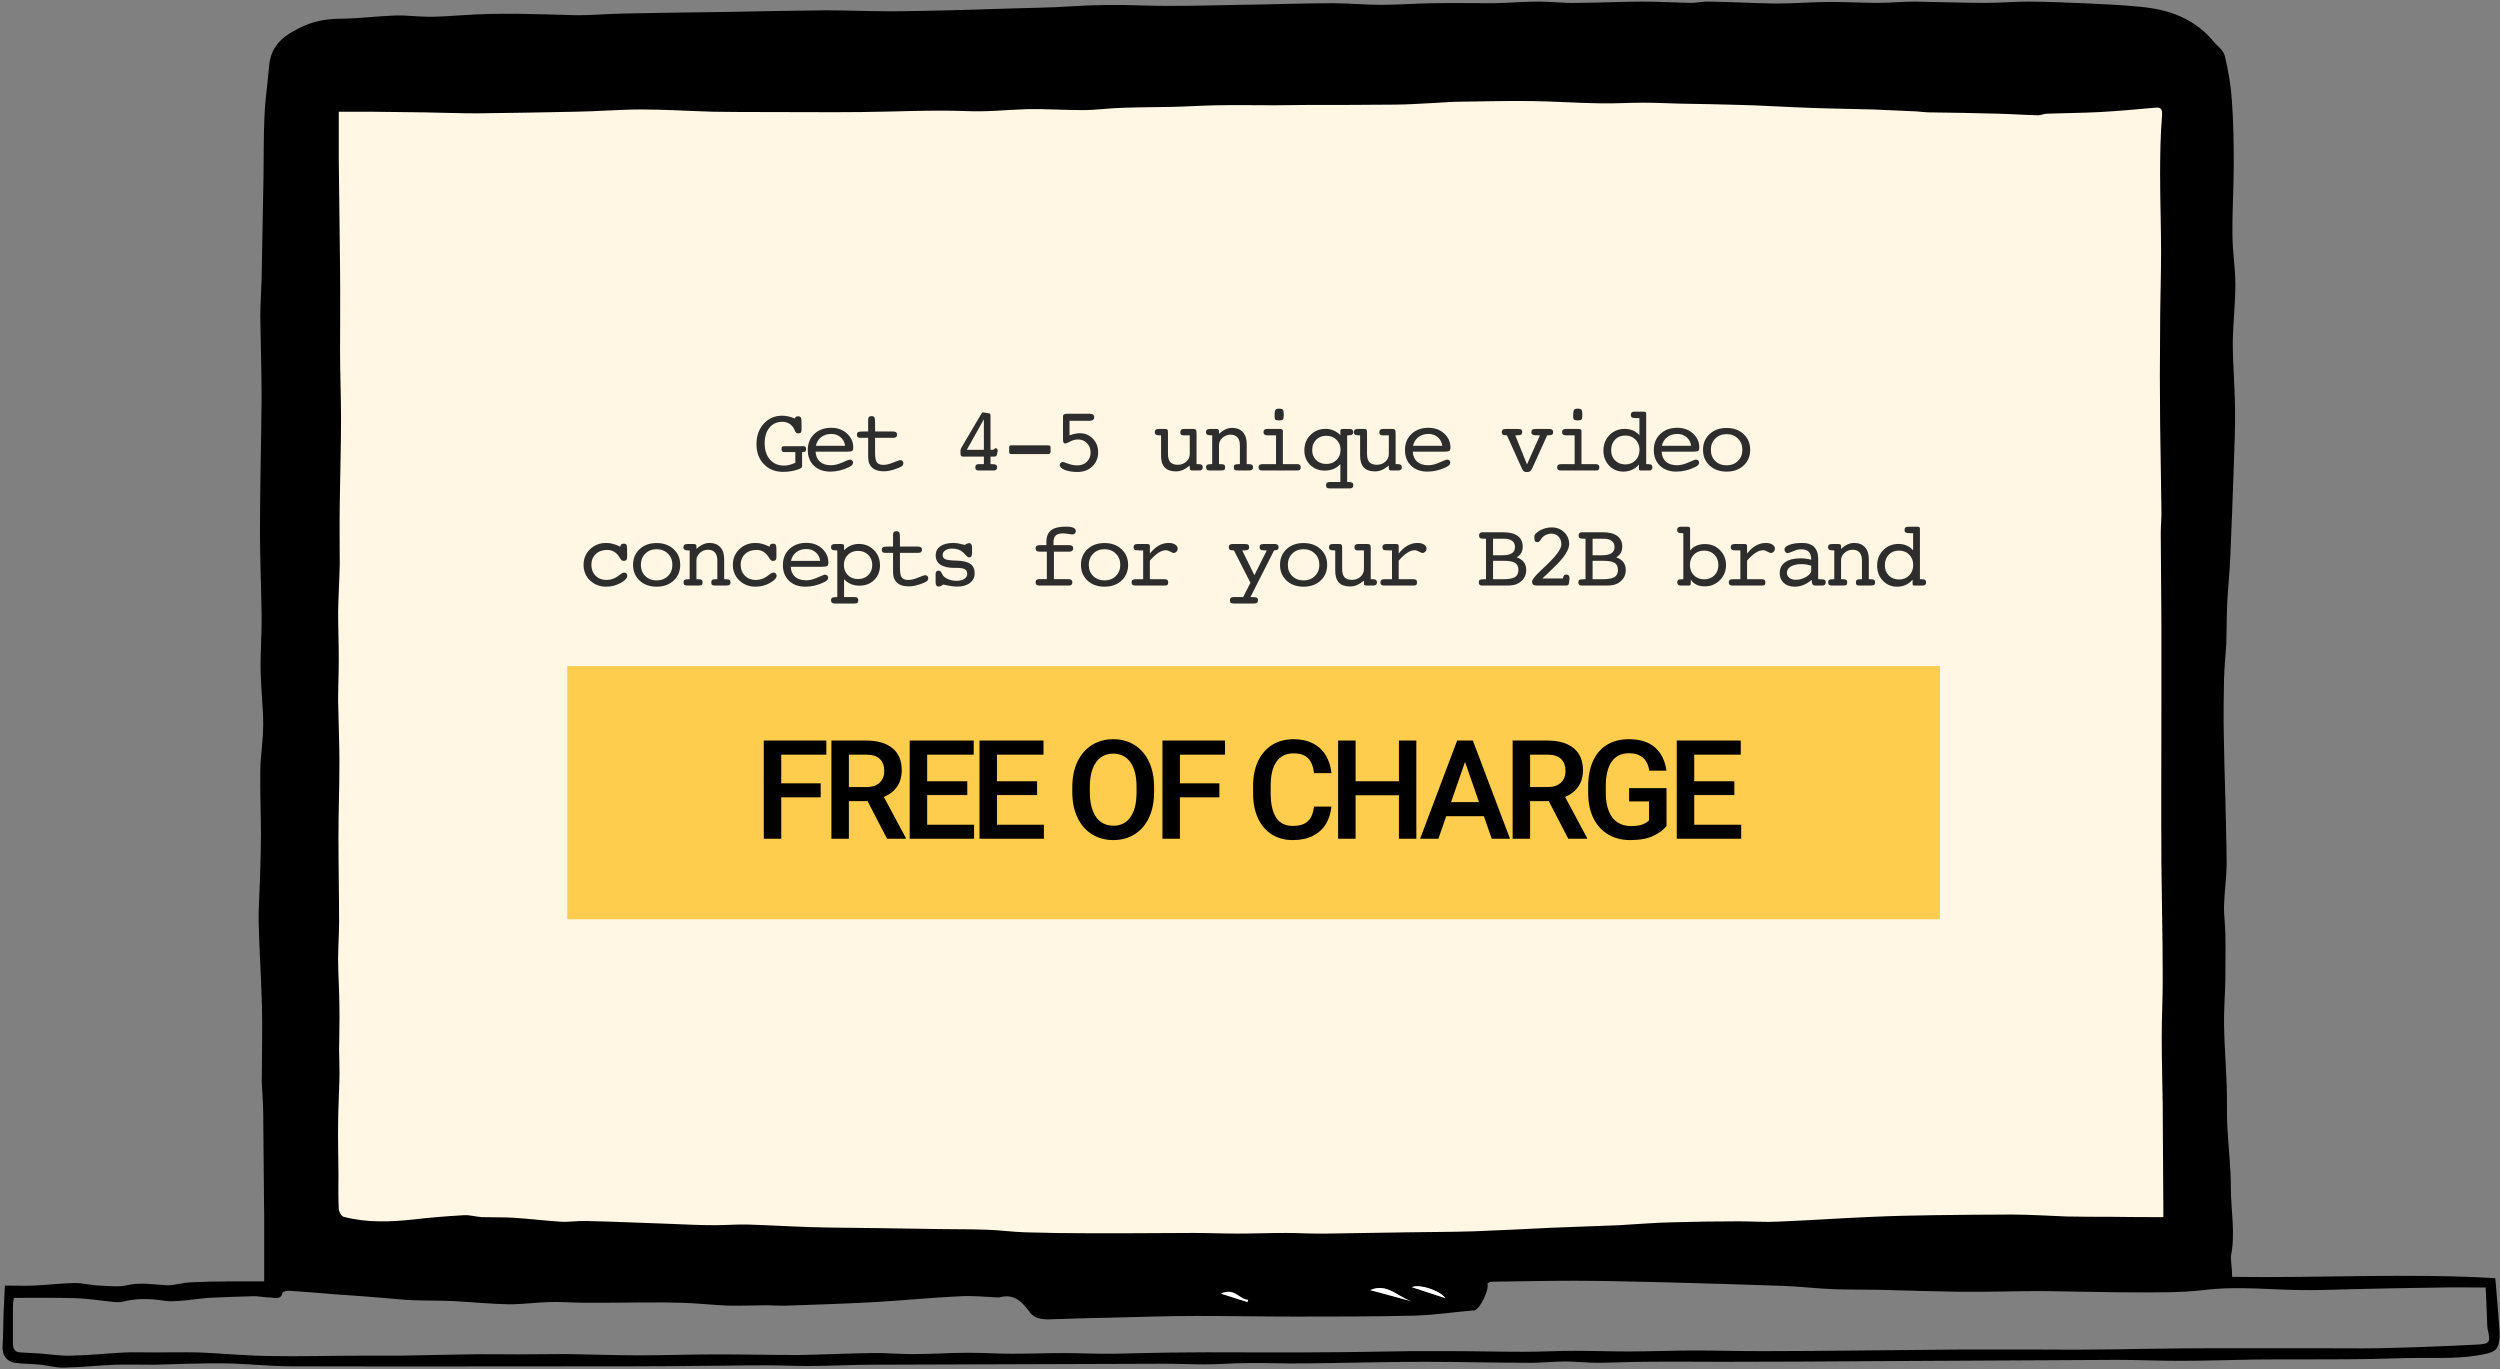
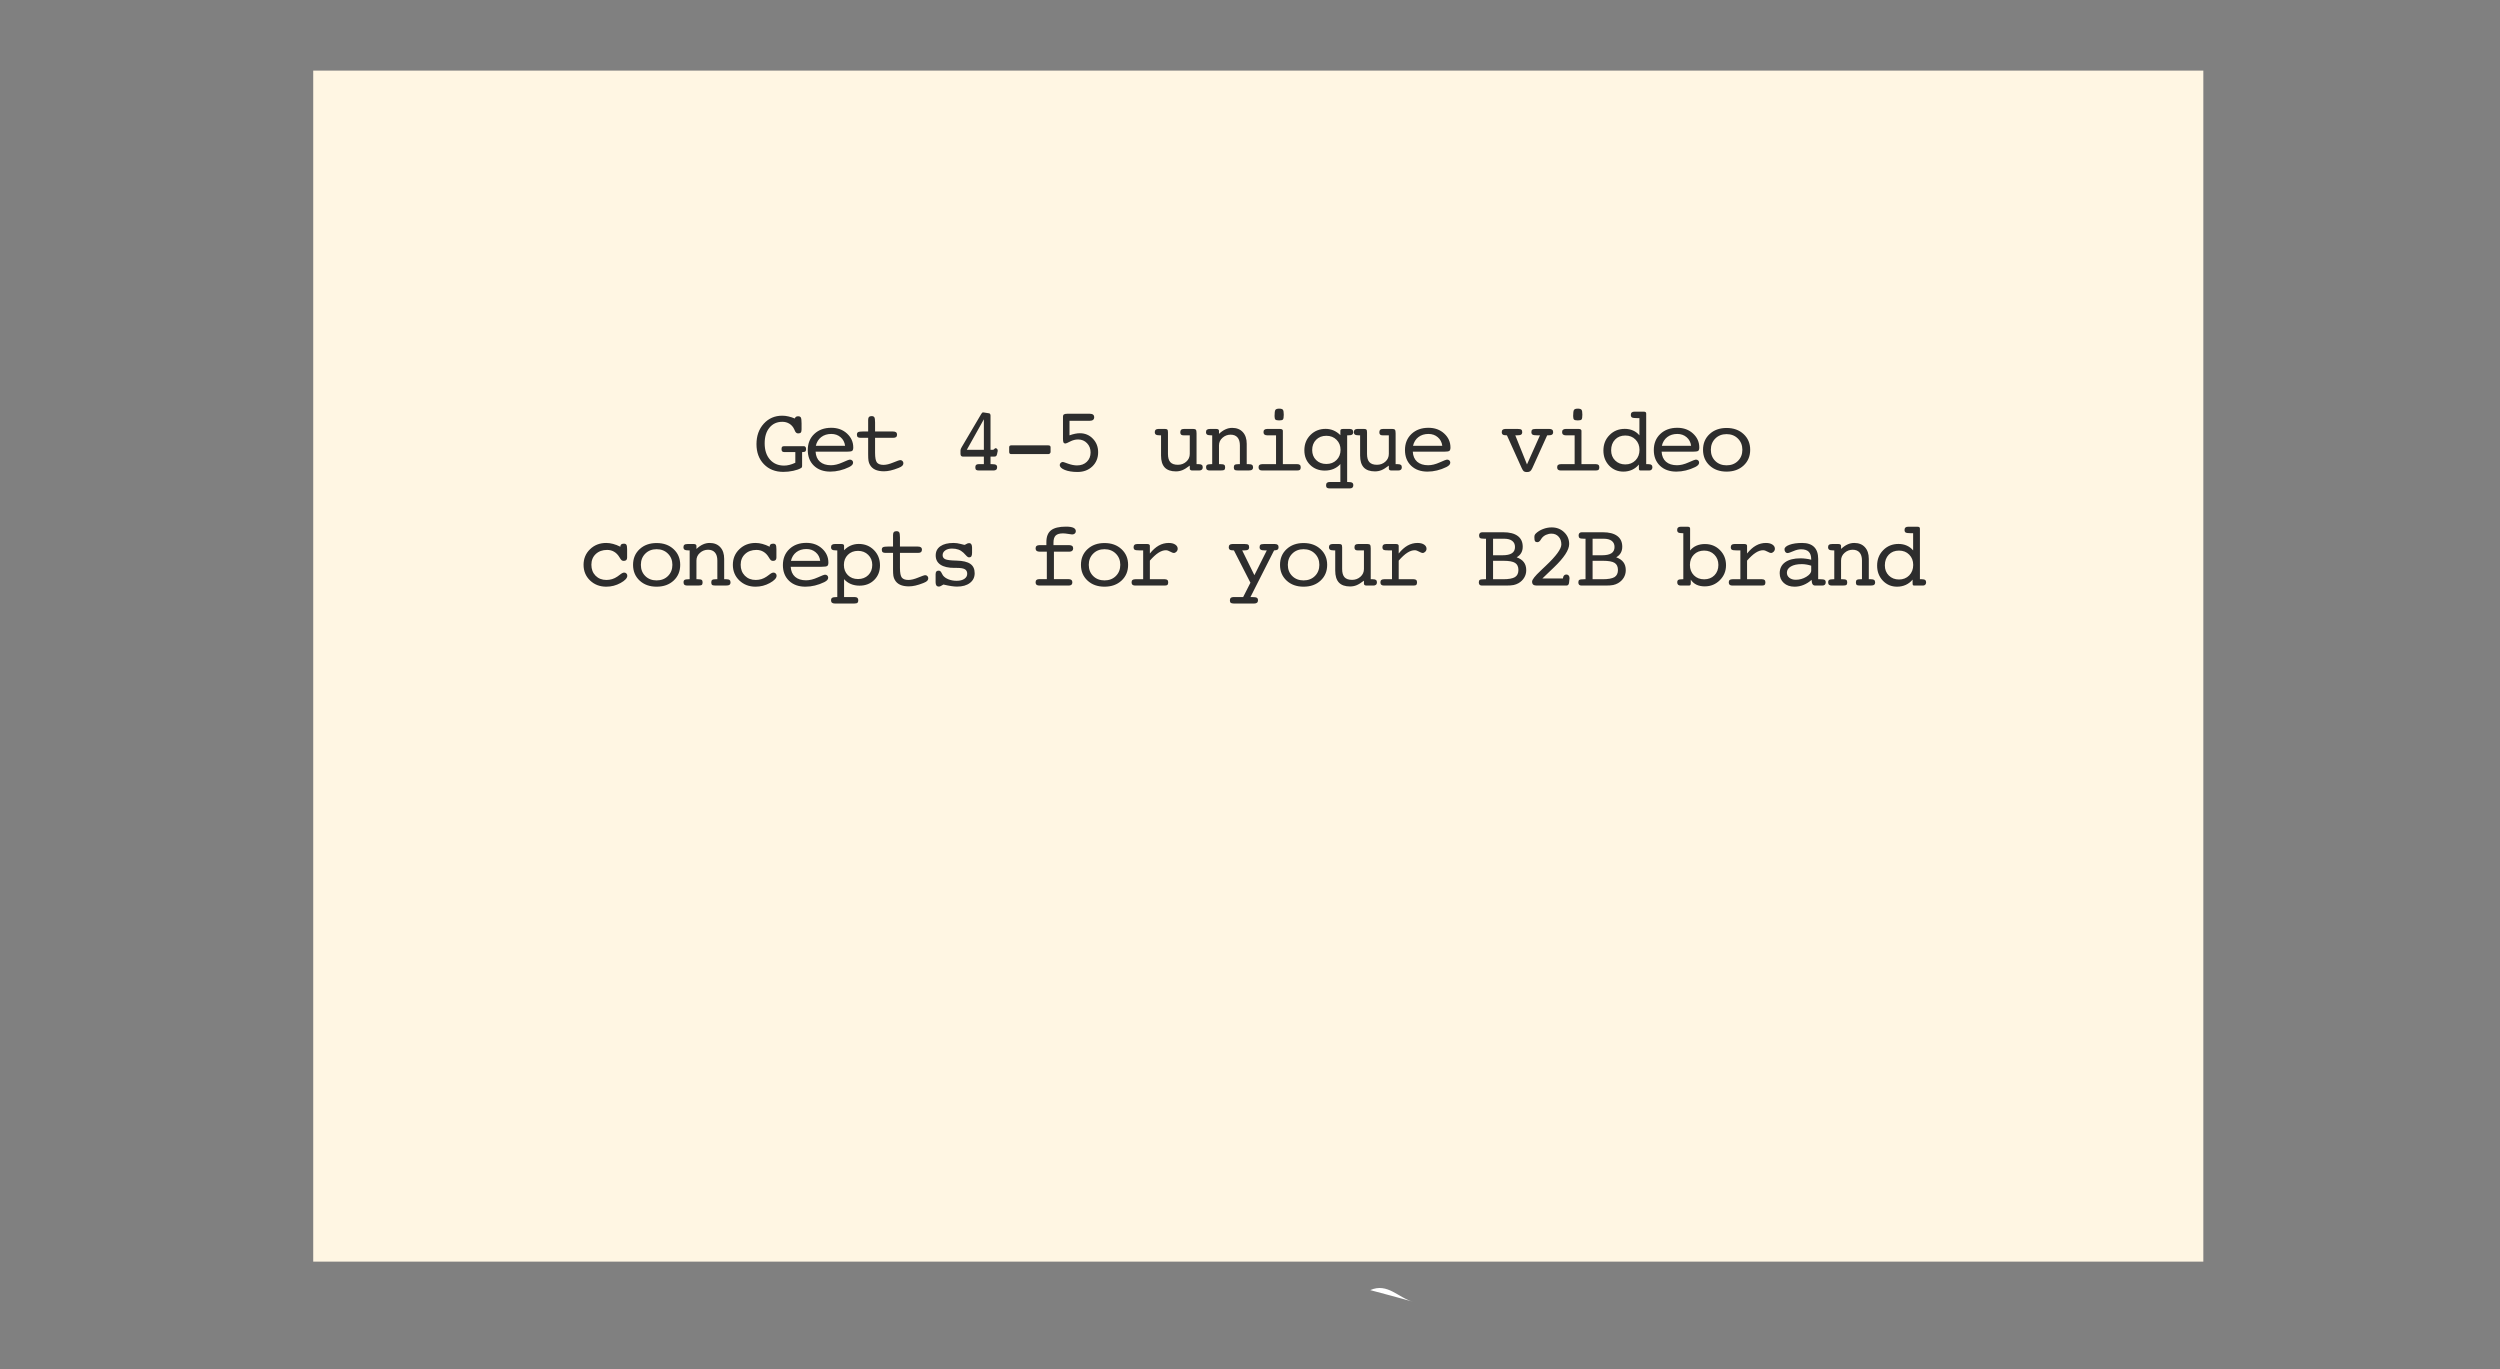
<svg xmlns="http://www.w3.org/2000/svg" width="869" height="476" viewBox="0 0 869 476" fill="none">
  <rect x="0" y="0" width="869" height="476" fill="#808080" stroke="none" />
  <rect x="108.878" y="24.543" width="657" height="414" fill="#FFF6E3" />
-   <path d="M775.887 443.839C806.42 444.288 836.503 442.492 867.372 444.288C867.821 450.125 868.382 455.738 868.719 461.238C868.831 462.585 868.944 463.932 868.831 465.167C868.495 469.096 867.26 469.994 863.219 470.78C855.922 472.239 848.626 472.014 841.33 472.014C833.697 472.014 825.951 472.463 818.318 472.463C806.869 472.576 795.307 472.463 783.857 472.576C775.214 472.688 766.57 473.025 757.815 473.025C750.518 473.025 743.11 472.688 735.813 472.688C707.75 472.8 679.687 473.025 651.512 473.137C634.001 473.249 616.378 473.361 598.866 473.361C589.774 473.361 580.794 473.249 571.701 473.361C566.201 473.361 560.588 473.698 555.088 473.698C551.384 473.698 547.792 473.249 544.088 473.249C539.71 473.249 535.22 473.81 530.842 473.698C518.943 473.698 507.044 473.361 495.146 473.361C481.114 473.361 467.083 473.81 453.051 473.923C446.541 474.035 440.03 473.698 433.52 473.81C428.693 473.81 423.754 474.259 418.927 474.259C414.212 474.259 409.498 474.035 404.783 474.035C371.108 474.147 337.32 474.259 303.645 474.372C296.011 474.372 288.378 474.821 280.633 474.821C276.255 474.821 271.877 474.596 267.612 474.596C262.224 474.596 256.836 474.596 251.335 474.708C240.671 474.821 229.895 474.933 219.231 474.933C179.943 474.933 140.655 475.045 101.367 474.933C93.846 474.933 86.213 474.035 78.692 473.923C70.386 473.81 62.079 474.147 53.772 474.372C53.211 474.372 52.762 474.372 52.201 474.372C48.272 474.372 44.231 474.259 40.302 474.372C34.353 474.596 28.291 475.27 22.342 475.382C19.648 475.494 16.842 474.708 14.148 474.372C11.117 474.035 8.086 474.147 5.055 473.698C2.024 473.137 0.677 470.78 0.902 467.861C1.126 464.157 1.126 460.34 1.239 456.636C1.351 453.493 1.575 450.35 1.688 446.87C5.168 446.87 8.535 446.982 11.79 446.87C16.505 446.645 21.22 446.084 25.934 445.972C28.853 445.972 31.659 446.758 34.577 446.87C37.721 446.982 41.088 447.431 44.119 446.758C48.833 445.635 53.323 446.533 58.038 446.758C60.62 446.87 63.314 445.86 66.008 445.747C70.722 445.523 75.325 445.411 80.039 445.411C83.968 445.411 88.009 445.411 91.826 445.411C91.826 438.114 91.826 430.706 91.826 423.297C91.713 411.174 91.601 399.051 91.489 386.815C91.489 383.56 91.152 380.305 91.04 377.05C90.928 375.141 91.04 373.121 91.04 371.212C91.04 363.916 91.264 356.62 91.04 349.323C90.816 339.894 90.142 330.353 89.918 320.924C89.805 314.638 90.367 308.351 90.479 301.953C90.591 298.024 90.703 294.096 90.703 290.055C90.703 282.646 90.367 275.125 90.479 267.716C90.591 262.441 91.489 257.165 91.489 251.889C91.489 245.715 90.703 239.429 90.591 233.255C90.479 226.745 91.04 220.122 90.928 213.611C90.816 203.957 90.367 194.416 90.367 184.762C90.367 169.16 90.816 153.557 90.928 137.841C90.928 128.637 90.591 119.432 90.479 110.115C90.479 105.85 90.816 101.472 90.928 97.206C91.152 85.195 91.377 73.184 91.601 61.173C91.713 54.214 91.601 47.254 91.938 40.295C92.162 34.57 93.061 28.845 93.51 23.232C94.071 15.15 99.459 11.783 105.969 8.864C110.123 7.068 114.388 6.507 118.878 6.507C125.052 6.395 131.226 5.609 137.4 5.384C141.329 5.272 145.37 5.833 149.299 5.833C153.227 5.833 157.044 5.497 160.973 5.272C173.882 4.374 186.791 4.935 199.7 5.272C205.312 5.384 210.925 4.823 216.425 4.711C228.436 4.486 240.559 4.262 252.57 4.15C264.02 3.925 275.469 3.701 286.919 3.588C294.328 3.588 301.736 3.925 309.145 3.925C316.104 3.925 323.064 3.701 330.024 3.588C337.432 3.364 344.953 3.139 352.362 2.915C358.76 2.69 365.158 2.69 371.557 2.241C380.088 1.68 388.507 1.568 397.038 1.905C408.375 2.241 419.713 1.905 430.938 1.68C441.714 1.568 452.49 1.119 463.154 1.119C468.767 1.119 474.267 1.68 479.88 1.68C485.829 1.68 491.778 1.231 497.615 1.119C504.799 1.007 512.096 1.119 519.28 1.119C524.556 1.007 529.832 0.558 534.995 0.558C539.148 0.558 543.414 1.119 547.567 1.007C555.313 1.007 563.058 0.558 570.916 0.558C576.528 0.558 582.141 0.894 587.753 1.007C589.886 1.007 591.907 0.445 594.039 0.558C601.785 0.67 609.53 1.119 617.276 1.231C623.674 1.231 630.072 0.67 636.471 0.67C641.859 0.67 647.247 1.007 652.523 1.007C656.9 1.007 661.166 0.558 665.544 0.558C673.738 0.67 681.932 1.007 690.127 1.007C695.066 1.007 700.117 0.558 705.056 0.558C711.455 0.558 717.741 0.894 724.027 1.119C730.65 1.456 737.273 1.68 743.895 2.354C753.661 3.252 762.641 6.282 769.264 14.252C770.611 15.936 772.856 17.395 773.305 19.304C774.54 24.355 775.438 29.518 775.775 34.57C776.336 42.091 776.448 49.611 776.448 57.245C776.448 65.327 775.887 73.521 775.999 81.603C775.999 87.328 777.01 93.053 777.01 98.89C777.01 105.513 776.224 112.136 776.112 118.759C776.112 126.279 776.785 133.912 776.897 141.433C777.01 148.393 776.673 155.465 776.448 162.424C776.112 173.088 775.663 183.752 775.214 194.416C774.989 199.355 774.428 204.294 774.203 209.233C773.979 214.06 773.979 218.887 773.867 223.714C773.642 227.755 773.193 231.684 773.081 235.725C772.969 241.899 772.856 248.072 772.969 254.246C773.081 261.992 773.305 269.849 773.53 277.595C773.642 285.115 773.979 292.636 773.979 300.157C773.979 304.984 773.193 309.923 773.081 314.75C772.969 318.117 773.53 321.485 773.53 324.853C773.642 330.128 773.53 335.516 773.53 340.792C773.418 346.068 772.969 351.232 773.081 356.507C773.193 363.355 773.754 370.202 773.979 376.937C774.203 381.764 773.979 386.479 774.203 391.305C774.54 398.377 775.438 405.561 775.438 412.633C775.438 420.715 777.122 428.685 775.438 436.767C775.55 439.237 775.887 441.482 775.887 443.839ZM751.978 423.073C751.978 422.399 751.978 421.389 751.978 420.379C751.865 408.255 751.865 396.02 751.753 383.897C751.641 376.039 751.416 368.182 751.416 360.212C751.416 352.803 751.865 345.395 751.753 338.098C751.753 325.526 751.416 313.066 751.304 300.494C751.192 281.748 751.304 263.002 751.304 244.144C751.304 235.276 751.304 226.408 751.304 217.652C751.304 212.152 751.192 206.652 751.192 201.039C751.192 195.763 751.079 190.6 751.079 185.324C751.079 182.517 751.416 179.711 751.304 176.905C751.192 166.914 750.967 156.812 750.855 146.821C750.743 135.933 750.743 125.045 750.855 114.156C750.855 105.288 751.192 96.533 751.192 87.665C751.192 78.685 750.855 69.705 750.855 60.612C750.855 53.765 750.967 46.917 751.528 40.182C751.753 37.152 750.518 37.264 748.498 37.488C742.324 38.05 736.15 38.611 729.976 38.948C723.802 39.284 717.741 39.284 711.567 39.509C710.557 39.509 709.434 40.07 708.424 40.07C703.709 39.958 698.995 39.621 694.168 39.509C686.423 39.284 678.677 39.172 670.82 39.06C669.248 39.06 667.789 38.835 666.217 38.723C661.166 38.499 656.115 38.274 651.063 38.05C646.236 37.937 641.41 37.825 636.583 37.713C632.205 37.601 627.939 37.488 623.562 37.264C617.388 37.039 611.214 36.59 605.04 36.478C598.081 36.254 591.121 36.141 584.161 36.029C579.784 35.917 575.518 35.692 571.14 35.692C566.089 35.692 561.15 36.029 556.098 35.917C548.241 35.805 540.383 35.243 532.526 35.131C524.107 35.019 515.688 35.243 507.269 35.356C504.238 35.356 501.207 35.692 498.177 35.805C493.574 36.029 489.084 36.366 484.482 36.366C474.604 36.478 464.613 36.478 454.735 36.478C450.919 36.478 447.102 36.59 443.286 36.59C436.438 36.59 429.591 36.478 422.856 36.59C417.692 36.703 412.416 37.039 407.253 37.152C401.416 37.264 395.579 37.264 389.854 37.488C385.364 37.601 380.874 38.274 376.384 38.274C369.985 38.274 363.587 37.825 357.189 37.937C350.004 38.162 342.933 38.948 335.748 38.611C323.738 38.162 311.614 38.835 299.491 38.948C288.715 39.06 277.939 38.948 267.051 38.948C260.652 38.948 254.254 38.948 247.968 38.835C239.661 38.611 231.355 38.05 223.048 38.05C215.303 38.05 207.669 38.723 199.924 38.835C188.587 39.06 177.249 39.284 165.912 39.397C159.85 39.397 153.676 39.172 147.615 39.06C141.329 38.948 135.043 38.948 128.757 38.835C125.052 38.835 121.46 38.835 117.756 38.835C117.756 43.999 117.756 49.611 117.756 55.224C117.868 68.021 118.093 80.705 118.205 93.502C118.317 103.156 118.205 112.809 118.205 122.351C118.205 130.096 118.542 137.841 118.542 145.587C118.542 155.577 118.205 165.567 118.093 175.558C117.98 182.405 118.093 189.365 118.093 196.212C117.98 201.6 117.644 207.101 117.531 212.489C117.531 218.101 117.756 223.602 117.756 229.214C117.756 234.041 117.531 238.868 117.531 243.695C117.644 250.766 117.98 257.838 117.98 264.91C117.98 273.666 117.644 282.309 117.644 291.065C117.644 300.831 117.868 310.484 117.868 320.25C117.868 324.628 117.531 329.006 117.531 333.384C117.531 338.996 117.98 344.609 117.98 350.221C118.093 355.16 117.868 359.987 117.868 364.926C117.868 368.406 118.093 371.886 117.98 375.253C117.868 380.417 117.531 385.581 117.531 390.744C117.419 396.469 117.644 402.306 117.644 408.031C117.644 412.072 117.531 416.113 117.756 420.154C117.756 421.164 118.654 422.736 119.44 422.96C127.522 425.093 135.828 424.756 144.023 423.858C149.748 423.185 155.585 422.736 161.31 422.399C163.33 422.287 165.463 422.96 167.483 423.073C171.188 423.185 174.892 423.073 178.596 423.297C183.984 423.634 189.26 424.307 194.648 424.644C197.679 424.869 200.822 424.307 203.853 424.42C213.731 424.644 223.497 425.093 233.375 425.43C238.426 425.654 243.478 425.879 248.529 425.879C252.346 425.879 256.274 425.542 260.091 425.654C267.387 425.879 274.684 426.328 281.98 426.552C289.501 426.777 297.134 426.777 304.655 426.889C311.951 427.001 319.247 427.114 326.544 427.226C332.044 427.338 337.432 427.226 342.933 427.45C347.423 427.563 351.913 428.236 356.291 428.348C363.811 428.573 371.22 428.685 378.741 428.685C382.894 428.685 386.935 428.685 391.089 428.685C399.058 428.685 407.028 428.573 414.998 428.573C420.049 428.573 424.988 428.797 430.04 428.797C435.765 428.797 441.377 428.573 447.102 428.573C451.704 428.573 456.307 428.91 460.909 428.797C470.45 428.685 480.104 428.461 489.645 428.348C497.166 428.236 504.575 428.236 512.096 428.012C521.076 427.675 530.056 427.226 539.036 426.777C547.006 426.44 554.976 426.216 562.834 425.879C569.007 425.542 575.293 424.981 581.467 424.869C589.213 424.644 596.846 424.532 604.591 424.532C609.081 424.532 613.571 424.869 617.949 424.644C629.062 424.195 640.063 423.409 651.176 422.96C658.247 422.624 665.319 422.511 672.279 422.399C681.259 422.287 690.127 422.175 699.107 422.175C705.505 422.175 712.016 422.624 718.414 422.848C723.466 422.96 728.629 422.96 733.68 422.96C740.079 423.073 745.916 423.073 751.978 423.073ZM864.005 447.544C858.729 447.544 853.677 447.431 848.626 447.544C838.411 447.656 828.196 447.88 817.981 448.105C813.042 448.217 808.103 448.442 803.164 448.442C790.704 448.554 778.357 446.87 765.897 448.442C758.151 449.34 750.294 449.227 742.548 449.227C731.772 449.227 720.996 448.89 710.332 448.778C700.678 448.778 691.025 449.115 681.371 449.003C671.83 448.891 662.401 448.554 652.859 448.329C647.583 448.217 642.195 448.329 636.92 448.105C631.307 447.88 625.807 447.207 620.194 446.982C606.612 446.533 593.029 446.084 579.447 445.747C568.671 445.523 557.894 445.186 547.231 445.186C537.577 445.186 527.923 445.411 518.382 445.523C517.933 445.523 517.484 445.86 517.035 446.084C517.708 448.329 514.565 454.84 512.545 455.513C512.32 455.626 512.096 455.513 511.984 455.513C505.361 456.075 498.738 457.085 492.003 457.309C478.084 457.646 464.164 457.646 450.245 457.646C438.908 457.646 427.458 457.422 416.121 457.422C406.579 457.422 397.038 457.758 387.497 457.983C380.537 458.095 373.577 458.32 366.73 458.544C363.362 458.656 359.883 458.993 357.638 455.738C355.168 452.37 352.362 449.676 347.647 450.911C347.535 450.911 347.423 451.023 347.31 451.023C342.82 450.799 338.33 450.35 333.84 450.574C323.962 451.023 314.084 452.034 304.206 452.595C294.103 453.156 284.001 453.493 273.786 453.83C271.316 453.942 268.734 453.717 266.265 453.717C261.887 453.717 257.397 453.942 253.019 453.83C247.406 453.605 241.794 452.932 236.181 452.819C228.099 452.595 220.017 452.819 211.823 452.819C208.904 452.819 205.986 452.819 202.955 452.819C199.026 452.819 194.985 452.483 191.056 452.595C186.342 452.707 181.739 453.381 177.025 453.381C170.514 453.268 164.116 452.595 157.605 452.258C152.666 452.034 147.727 452.146 142.9 451.921C139.645 451.809 136.277 451.36 133.022 451.136C127.522 450.687 122.021 450.238 116.409 449.901C111.133 449.452 105.745 449.003 100.469 448.666C99.683 448.666 98.336 448.89 98.224 449.34C97.551 452.034 95.53 451.023 93.959 451.023C91.826 451.023 89.805 450.462 87.672 450.574C82.621 450.687 77.57 450.911 72.519 451.136C69.375 451.36 66.12 451.921 62.977 452.146C61.069 452.258 59.048 452.483 57.14 452.146C52.201 451.36 47.374 451.248 42.547 452.483C41.761 452.707 40.864 452.595 39.965 452.595C35.251 452.146 30.649 451.36 25.934 451.248C18.974 451.023 11.903 451.136 4.831 451.136C4.718 451.809 4.494 453.044 4.494 454.279C4.494 458.432 4.494 462.697 4.494 466.851C4.494 468.647 4.943 469.994 7.076 470.106C9.096 470.218 11.117 470.331 13.25 470.443C16.954 470.667 20.77 471.341 24.475 471.229C30.761 471.116 37.159 470.443 43.445 470.106C46.701 469.994 50.068 470.106 53.323 470.106C58.599 470.106 63.875 469.994 69.151 470.106C77.121 470.443 85.091 471.229 93.061 471.341C104.061 471.565 115.062 471.229 126.062 471.229C130.328 471.229 134.481 471.229 138.747 471.229C146.717 471.116 154.687 470.892 162.657 470.78C168.606 470.667 174.443 470.78 180.392 470.78C185.78 470.78 191.281 470.667 196.669 470.667C205.088 470.78 213.619 471.116 222.038 471.116C231.13 471.116 240.11 470.78 249.203 470.78C258.519 470.78 267.949 471.004 277.265 471.004C285.797 470.892 294.215 470.443 302.747 470.331C308.022 470.218 313.298 470.78 318.574 470.667C324.523 470.667 330.36 470.218 336.31 470.218C341.473 470.218 346.637 470.555 351.8 470.555C357.75 470.555 363.699 470.331 369.648 470.331C375.598 470.331 381.547 470.667 387.497 470.555C395.691 470.443 403.885 470.106 412.192 470.106C421.733 469.994 431.275 470.106 440.816 470.106C450.021 470.106 459.225 470.106 468.43 469.994C475.726 469.882 483.023 469.769 490.319 469.657C495.146 469.657 499.86 469.657 504.687 469.657C512.994 469.657 521.3 469.882 529.495 469.882C535.444 469.882 541.393 469.545 547.455 469.545C553.629 469.545 559.803 469.769 565.977 469.769C573.61 469.769 581.131 469.433 588.764 469.433C596.621 469.433 604.479 469.657 612.336 469.657C623.562 469.657 634.787 469.545 646.012 469.433C657.911 469.32 669.809 469.208 681.708 469.096C690.015 469.096 698.209 469.096 706.516 469.096C713.7 469.096 720.772 469.208 727.956 469.096C733.456 469.096 738.956 468.984 744.457 468.871C752.988 468.759 761.631 468.647 770.162 468.647C781.949 468.647 793.735 468.647 805.521 468.647C812.593 468.647 819.553 468.759 826.625 468.647C837.85 468.422 849.187 467.973 860.413 467.412C865.576 467.188 865.801 466.739 864.678 461.912C864.566 461.575 864.678 461.126 864.566 460.677C864.454 456.187 864.229 452.034 864.005 447.544ZM491.217 452.483C486.278 451.248 482.461 445.747 476.288 448.442C481.451 449.901 486.278 451.136 491.217 452.483ZM502.442 451.248C500.422 448.554 493.238 446.309 490.768 447.431C494.585 448.666 498.289 449.789 502.442 451.248ZM424.427 449.676C428.019 450.799 430.826 451.697 433.632 452.595C433.744 452.37 433.856 452.034 433.856 451.809C430.826 451.697 429.142 447.431 424.427 449.676Z" fill="black" />
  <path d="M491.217 452.483C486.278 451.136 481.451 449.789 476.288 448.441C482.349 445.747 486.166 451.248 491.217 452.483Z" fill="white" />
-   <path d="M502.442 451.248C498.288 449.901 494.584 448.666 490.768 447.431C493.237 446.197 500.421 448.442 502.442 451.248Z" fill="white" />
-   <path d="M424.427 449.676C429.142 447.431 430.826 451.809 433.856 451.809C433.744 452.034 433.632 452.37 433.632 452.595C430.826 451.697 428.019 450.799 424.427 449.676Z" fill="white" />
  <path d="M276.453 160.855V157.136H272.578C272.265 157.136 272.031 157.053 271.875 156.886C271.729 156.72 271.656 156.465 271.656 156.121C271.656 155.725 271.724 155.454 271.859 155.308C271.995 155.163 272.255 155.09 272.64 155.09H279.39C279.661 155.09 279.859 155.178 279.984 155.355C280.12 155.522 280.187 155.777 280.187 156.121C280.187 156.506 280.099 156.772 279.922 156.918C279.755 157.064 279.453 157.136 279.015 157.136H278.812V161.465V161.84C278.812 162.121 278.781 162.319 278.719 162.433C278.656 162.538 278.531 162.642 278.344 162.746C277.75 163.1 276.885 163.402 275.75 163.652C274.614 163.902 273.463 164.027 272.297 164.027C269.505 164.027 267.25 163.136 265.531 161.355C263.812 159.574 262.953 157.251 262.953 154.386C262.953 151.522 263.791 149.157 265.469 147.293C267.156 145.428 269.302 144.496 271.906 144.496C272.614 144.496 273.323 144.579 274.031 144.746C274.75 144.902 275.495 145.142 276.265 145.465C276.37 145.194 276.51 145.001 276.687 144.886C276.875 144.761 277.114 144.699 277.406 144.699C277.896 144.699 278.219 144.845 278.375 145.136C278.541 145.428 278.625 146.1 278.625 147.152V149.277C278.625 149.788 278.536 150.147 278.359 150.355C278.182 150.553 277.875 150.652 277.437 150.652C276.896 150.652 276.505 150.319 276.265 149.652C276.182 149.454 276.114 149.303 276.062 149.199C275.677 148.376 275.125 147.741 274.406 147.293C273.687 146.845 272.864 146.621 271.937 146.621C270.073 146.621 268.583 147.298 267.469 148.652C266.354 149.996 265.797 151.814 265.797 154.105C265.797 156.47 266.411 158.35 267.64 159.746C268.87 161.142 270.505 161.84 272.547 161.84C273.14 161.84 273.75 161.761 274.375 161.605C275.01 161.449 275.703 161.199 276.453 160.855ZM283.502 157.011C283.585 158.511 284.09 159.673 285.017 160.496C285.955 161.308 287.231 161.715 288.845 161.715C290.064 161.715 291.392 161.392 292.83 160.746C294.267 160.09 295.137 159.761 295.439 159.761C295.752 159.761 296.012 159.86 296.22 160.058C296.429 160.256 296.533 160.501 296.533 160.793C296.533 161.095 296.424 161.371 296.205 161.621C295.986 161.871 295.637 162.116 295.158 162.355C294.116 162.866 293.038 163.256 291.924 163.527C290.819 163.798 289.72 163.933 288.627 163.933C286.252 163.933 284.351 163.251 282.924 161.886C281.496 160.511 280.783 158.694 280.783 156.433C280.783 154.131 281.538 152.267 283.049 150.84C284.559 149.413 286.528 148.699 288.955 148.699C291.153 148.699 292.976 149.366 294.424 150.699C295.871 152.032 296.595 153.647 296.595 155.543C296.595 156.126 296.47 156.517 296.22 156.715C295.981 156.913 295.319 157.011 294.236 157.011H294.002H283.502ZM283.58 154.965H293.752C293.595 153.725 293.075 152.73 292.189 151.98C291.314 151.22 290.236 150.84 288.955 150.84C287.569 150.84 286.403 151.204 285.455 151.933C284.507 152.663 283.882 153.673 283.58 154.965ZM310.347 149.98C310.858 149.98 311.228 150.069 311.457 150.246C311.696 150.423 311.816 150.704 311.816 151.09C311.816 151.454 311.707 151.73 311.488 151.918C311.269 152.095 310.941 152.183 310.504 152.183H304.175V157.402C304.175 159.11 304.394 160.235 304.832 160.777C305.28 161.319 306.04 161.59 307.113 161.59C308.061 161.59 309.196 161.314 310.519 160.761C311.842 160.209 312.66 159.933 312.972 159.933C313.264 159.933 313.509 160.038 313.707 160.246C313.915 160.454 314.019 160.709 314.019 161.011C314.019 161.355 313.889 161.657 313.629 161.918C313.379 162.168 312.946 162.413 312.332 162.652C311.311 163.058 310.389 163.355 309.566 163.543C308.754 163.73 307.988 163.824 307.269 163.824C306.05 163.824 305.024 163.631 304.191 163.246C303.368 162.85 302.754 162.267 302.347 161.496C302.139 161.131 301.988 160.699 301.894 160.199C301.811 159.699 301.769 158.928 301.769 157.886V157.402V152.183H299.113C298.675 152.183 298.358 152.1 298.16 151.933C297.962 151.756 297.863 151.475 297.863 151.09C297.863 150.663 297.998 150.371 298.269 150.215C298.54 150.058 299.118 149.98 300.004 149.98H301.769V146.777V145.949C301.769 145.501 301.863 145.173 302.05 144.965C302.248 144.746 302.55 144.636 302.957 144.636C303.415 144.636 303.733 144.767 303.91 145.027C304.087 145.288 304.175 145.881 304.175 146.808V149.98H310.347ZM341.992 156.34V145.746L336.07 156.34H341.992ZM340.304 163.543C339.804 163.543 339.466 163.465 339.289 163.308C339.111 163.142 339.023 162.845 339.023 162.418C339.023 162.043 339.111 161.772 339.289 161.605C339.476 161.428 339.773 161.34 340.179 161.34H341.992V158.715H334.695C334.434 158.715 334.231 158.631 334.085 158.465C333.94 158.298 333.867 158.058 333.867 157.746V156.668C333.867 156.251 334.018 155.814 334.32 155.355C334.372 155.272 334.414 155.204 334.445 155.152L341.039 143.965C341.184 143.704 341.304 143.538 341.398 143.465C341.492 143.392 341.617 143.355 341.773 143.355C341.835 143.355 341.945 143.366 342.101 143.386C342.143 143.397 342.184 143.407 342.226 143.418L343.82 143.668C343.966 143.689 344.08 143.772 344.164 143.918C344.257 144.053 344.304 144.235 344.304 144.465V156.34H345.101C345.33 156.34 345.507 156.251 345.632 156.074C345.757 155.886 345.898 155.793 346.054 155.793C346.263 155.793 346.44 155.871 346.585 156.027C346.731 156.183 346.804 156.376 346.804 156.605C346.804 156.699 346.799 156.788 346.789 156.871C346.778 156.944 346.757 157.022 346.726 157.105L346.601 157.746C346.528 158.121 346.419 158.376 346.273 158.511C346.138 158.647 345.919 158.715 345.617 158.715H344.304V161.34H344.851C345.518 161.34 345.976 161.423 346.226 161.59C346.476 161.746 346.601 162.022 346.601 162.418C346.601 162.793 346.497 163.074 346.289 163.261C346.08 163.449 345.768 163.543 345.351 163.543H340.304ZM351.462 157.84C351.254 157.84 351.087 157.777 350.962 157.652C350.848 157.517 350.79 157.334 350.79 157.105V155.449C350.79 155.251 350.848 155.095 350.962 154.98C351.087 154.866 351.254 154.808 351.462 154.808H364.415C364.655 154.808 364.843 154.866 364.978 154.98C365.113 155.095 365.181 155.251 365.181 155.449V157.105C365.181 157.293 365.103 157.465 364.947 157.621C364.79 157.767 364.613 157.84 364.415 157.84H351.462ZM371.761 151.324C372.449 151.074 373.084 150.892 373.667 150.777C374.251 150.652 374.808 150.59 375.339 150.59C377.162 150.59 378.678 151.225 379.886 152.496C381.105 153.756 381.714 155.324 381.714 157.199C381.714 159.189 381.042 160.829 379.699 162.121C378.355 163.413 376.636 164.058 374.542 164.058C372.792 164.058 371.324 163.824 370.136 163.355C368.959 162.876 368.37 162.298 368.37 161.621C368.37 161.35 368.48 161.11 368.699 160.902C368.917 160.683 369.173 160.574 369.464 160.574C369.579 160.574 370.188 160.777 371.292 161.183C372.407 161.579 373.438 161.777 374.386 161.777C375.782 161.777 376.912 161.36 377.777 160.527C378.652 159.683 379.089 158.6 379.089 157.277C379.089 155.985 378.678 154.913 377.855 154.058C377.032 153.194 375.995 152.761 374.745 152.761C373.808 152.761 372.886 152.996 371.98 153.465C371.084 153.933 370.542 154.168 370.355 154.168C370.042 154.168 369.818 154.053 369.683 153.824C369.558 153.595 369.495 153.178 369.495 152.574V144.793C369.495 144.449 369.6 144.204 369.808 144.058C370.027 143.902 370.402 143.824 370.933 143.824H378.839C379.339 143.824 379.714 143.928 379.964 144.136C380.214 144.334 380.339 144.636 380.339 145.043C380.339 145.428 380.209 145.73 379.949 145.949C379.688 146.157 379.318 146.261 378.839 146.261H371.761V151.324ZM405.984 157.777C405.984 159.09 406.26 160.048 406.812 160.652C407.364 161.256 408.239 161.558 409.437 161.558C410.572 161.558 411.541 161.199 412.343 160.48C413.155 159.761 413.562 158.86 413.562 157.777V151.324H411.421C411.015 151.324 410.718 151.241 410.53 151.074C410.353 150.897 410.265 150.626 410.265 150.261C410.265 149.866 410.364 149.574 410.562 149.386C410.76 149.199 411.077 149.105 411.515 149.105H414.843C415.239 149.105 415.515 149.194 415.671 149.371C415.838 149.538 415.921 149.954 415.921 150.621V161.34H416.64C417.15 161.34 417.515 161.423 417.734 161.59C417.963 161.756 418.077 162.032 418.077 162.418C418.077 162.793 417.968 163.074 417.749 163.261C417.541 163.449 417.234 163.543 416.827 163.543H414.452C414.171 163.543 413.952 163.485 413.796 163.371C413.64 163.256 413.562 163.1 413.562 162.902V161.84C412.562 162.61 411.702 163.142 410.984 163.433C410.275 163.715 409.525 163.855 408.734 163.855C407.015 163.855 405.723 163.402 404.859 162.496C404.004 161.579 403.577 160.199 403.577 158.355V151.324H403.249C402.541 151.324 402.056 151.241 401.796 151.074C401.536 150.907 401.405 150.616 401.405 150.199C401.405 149.834 401.504 149.564 401.702 149.386C401.911 149.199 402.228 149.105 402.655 149.105H405.015C405.379 149.105 405.629 149.178 405.765 149.324C405.911 149.47 405.984 149.793 405.984 150.293V157.777ZM421.36 161.34V151.324H421.064C420.355 151.324 419.866 151.241 419.595 151.074C419.334 150.907 419.204 150.616 419.204 150.199C419.204 149.814 419.314 149.538 419.532 149.371C419.751 149.194 420.105 149.105 420.595 149.105H421.329H422.829C423.11 149.105 423.329 149.163 423.485 149.277C423.642 149.392 423.72 149.548 423.72 149.746V150.808C424.48 150.1 425.23 149.579 425.97 149.246C426.72 148.902 427.496 148.73 428.298 148.73C429.871 148.73 431.105 149.22 432.001 150.199C432.907 151.178 433.36 152.532 433.36 154.261V161.34H434.095C434.616 161.34 434.991 161.428 435.22 161.605C435.449 161.772 435.564 162.043 435.564 162.418C435.564 162.824 435.439 163.116 435.189 163.293C434.949 163.459 434.517 163.543 433.892 163.543H430.439C429.772 163.543 429.345 163.465 429.157 163.308C428.97 163.152 428.876 162.855 428.876 162.418C428.876 162.011 428.985 161.73 429.204 161.574C429.423 161.418 429.834 161.34 430.439 161.34H430.985V154.84C430.985 153.621 430.709 152.694 430.157 152.058C429.605 151.413 428.803 151.09 427.751 151.09C426.689 151.09 425.751 151.449 424.939 152.168C424.126 152.886 423.72 153.777 423.72 154.84V161.34H424.267C424.892 161.34 425.314 161.418 425.532 161.574C425.751 161.73 425.86 162.011 425.86 162.418C425.86 162.855 425.767 163.152 425.579 163.308C425.392 163.465 424.933 163.543 424.204 163.543H421.36H420.517C420.09 163.543 419.767 163.454 419.548 163.277C419.34 163.09 419.235 162.803 419.235 162.418C419.235 162.001 419.355 161.72 419.595 161.574C419.845 161.418 420.324 161.34 421.032 161.34H421.36ZM443.034 144.605C443.034 143.48 443.133 142.772 443.331 142.48C443.539 142.189 443.977 142.043 444.644 142.043C445.289 142.043 445.716 142.168 445.925 142.418C446.133 142.657 446.237 143.235 446.237 144.152C446.237 145.048 446.138 145.605 445.94 145.824C445.753 146.032 445.321 146.136 444.644 146.136C443.977 146.136 443.539 146.038 443.331 145.84C443.133 145.642 443.034 145.23 443.034 144.605ZM445.925 161.34H450.94C451.347 161.34 451.644 161.428 451.831 161.605C452.029 161.772 452.128 162.043 452.128 162.418C452.128 162.845 452.034 163.142 451.847 163.308C451.67 163.465 451.336 163.543 450.847 163.543H438.722C438.305 163.543 437.993 163.449 437.784 163.261C437.576 163.074 437.472 162.793 437.472 162.418C437.472 162.053 437.581 161.782 437.8 161.605C438.019 161.428 438.347 161.34 438.784 161.34H443.55V151.324H440.503C440.076 151.324 439.748 151.23 439.519 151.043C439.3 150.845 439.19 150.564 439.19 150.199C439.19 149.834 439.295 149.564 439.503 149.386C439.711 149.199 440.024 149.105 440.44 149.105H445.019C445.3 149.105 445.519 149.163 445.675 149.277C445.841 149.392 445.925 149.548 445.925 149.746V161.34ZM456.114 156.433C456.114 157.85 456.573 159.011 457.489 159.918C458.406 160.824 459.588 161.277 461.036 161.277C462.484 161.277 463.666 160.819 464.583 159.902C465.51 158.975 465.974 157.798 465.974 156.371C465.974 154.954 465.51 153.788 464.583 152.871C463.666 151.944 462.484 151.48 461.036 151.48C459.578 151.48 458.39 151.944 457.474 152.871C456.567 153.798 456.114 154.985 456.114 156.433ZM465.911 167.543V161.308C465.265 162.038 464.479 162.6 463.552 162.996C462.625 163.381 461.604 163.574 460.489 163.574C458.437 163.574 456.739 162.913 455.395 161.59C454.062 160.267 453.395 158.579 453.395 156.527C453.395 154.381 454.099 152.605 455.505 151.199C456.921 149.782 458.682 149.074 460.786 149.074C461.765 149.074 462.682 149.256 463.536 149.621C464.39 149.985 465.182 150.532 465.911 151.261V149.746C465.911 149.527 465.979 149.366 466.114 149.261C466.26 149.157 466.489 149.105 466.802 149.105H469.161C469.578 149.105 469.885 149.194 470.083 149.371C470.281 149.548 470.38 149.824 470.38 150.199C470.38 150.616 470.25 150.907 469.989 151.074C469.739 151.241 469.265 151.324 468.567 151.324H468.27V167.543H468.567C469.276 167.543 469.76 167.626 470.02 167.793C470.281 167.959 470.411 168.251 470.411 168.668C470.411 169.032 470.307 169.308 470.099 169.496C469.89 169.683 469.578 169.777 469.161 169.777H462.255C461.765 169.777 461.421 169.694 461.224 169.527C461.036 169.36 460.942 169.074 460.942 168.668C460.942 168.293 461.046 168.011 461.255 167.824C461.463 167.636 461.765 167.543 462.161 167.543H465.911ZM475.179 157.777C475.179 159.09 475.455 160.048 476.007 160.652C476.559 161.256 477.434 161.558 478.632 161.558C479.767 161.558 480.736 161.199 481.538 160.48C482.35 159.761 482.757 158.86 482.757 157.777V151.324H480.616C480.21 151.324 479.913 151.241 479.725 151.074C479.548 150.897 479.46 150.626 479.46 150.261C479.46 149.866 479.559 149.574 479.757 149.386C479.955 149.199 480.272 149.105 480.71 149.105H484.038C484.434 149.105 484.71 149.194 484.866 149.371C485.033 149.538 485.116 149.954 485.116 150.621V161.34H485.835C486.345 161.34 486.71 161.423 486.929 161.59C487.158 161.756 487.272 162.032 487.272 162.418C487.272 162.793 487.163 163.074 486.944 163.261C486.736 163.449 486.429 163.543 486.022 163.543H483.647C483.366 163.543 483.147 163.485 482.991 163.371C482.835 163.256 482.757 163.1 482.757 162.902V161.84C481.757 162.61 480.897 163.142 480.179 163.433C479.47 163.715 478.72 163.855 477.929 163.855C476.21 163.855 474.918 163.402 474.054 162.496C473.199 161.579 472.772 160.199 472.772 158.355V151.324H472.444C471.736 151.324 471.251 151.241 470.991 151.074C470.731 150.907 470.6 150.616 470.6 150.199C470.6 149.834 470.699 149.564 470.897 149.386C471.106 149.199 471.423 149.105 471.85 149.105H474.21C474.574 149.105 474.824 149.178 474.96 149.324C475.106 149.47 475.179 149.793 475.179 150.293V157.777ZM491.087 157.011C491.17 158.511 491.675 159.673 492.602 160.496C493.54 161.308 494.816 161.715 496.43 161.715C497.649 161.715 498.977 161.392 500.415 160.746C501.852 160.09 502.722 159.761 503.024 159.761C503.337 159.761 503.597 159.86 503.805 160.058C504.014 160.256 504.118 160.501 504.118 160.793C504.118 161.095 504.009 161.371 503.79 161.621C503.571 161.871 503.222 162.116 502.743 162.355C501.701 162.866 500.623 163.256 499.509 163.527C498.404 163.798 497.305 163.933 496.212 163.933C493.837 163.933 491.936 163.251 490.509 161.886C489.081 160.511 488.368 158.694 488.368 156.433C488.368 154.131 489.123 152.267 490.634 150.84C492.144 149.413 494.113 148.699 496.54 148.699C498.738 148.699 500.561 149.366 502.009 150.699C503.456 152.032 504.18 153.647 504.18 155.543C504.18 156.126 504.055 156.517 503.805 156.715C503.566 156.913 502.904 157.011 501.821 157.011H501.587H491.087ZM491.165 154.965H501.337C501.18 153.725 500.66 152.73 499.774 151.98C498.899 151.22 497.821 150.84 496.54 150.84C495.154 150.84 493.988 151.204 493.04 151.933C492.092 152.663 491.467 153.673 491.165 154.965ZM523.809 151.324C523.122 151.324 522.648 151.241 522.387 151.074C522.137 150.907 522.012 150.616 522.012 150.199C522.012 149.834 522.116 149.564 522.325 149.386C522.533 149.199 522.846 149.105 523.262 149.105H527.637C528.231 149.105 528.627 149.189 528.825 149.355C529.023 149.511 529.122 149.793 529.122 150.199C529.122 150.616 528.991 150.907 528.731 151.074C528.471 151.241 527.991 151.324 527.294 151.324H526.715L530.778 161.433L535.294 151.324H534.356C533.554 151.324 533.012 151.246 532.731 151.09C532.45 150.923 532.309 150.626 532.309 150.199C532.309 149.793 532.408 149.511 532.606 149.355C532.804 149.189 533.2 149.105 533.794 149.105H538.622C539.038 149.105 539.351 149.199 539.559 149.386C539.768 149.564 539.872 149.834 539.872 150.199C539.872 150.616 539.741 150.907 539.481 151.074C539.231 151.241 538.762 151.324 538.075 151.324H537.794L532.637 162.715C532.377 163.288 532.116 163.657 531.856 163.824C531.606 164.001 531.236 164.09 530.747 164.09C530.299 164.09 529.95 164.006 529.7 163.84C529.46 163.673 529.21 163.298 528.95 162.715L523.809 151.324ZM546.827 144.605C546.827 143.48 546.926 142.772 547.124 142.48C547.332 142.189 547.769 142.043 548.436 142.043C549.082 142.043 549.509 142.168 549.717 142.418C549.926 142.657 550.03 143.235 550.03 144.152C550.03 145.048 549.931 145.605 549.733 145.824C549.545 146.032 549.113 146.136 548.436 146.136C547.769 146.136 547.332 146.038 547.124 145.84C546.926 145.642 546.827 145.23 546.827 144.605ZM549.717 161.34H554.733C555.139 161.34 555.436 161.428 555.624 161.605C555.821 161.772 555.92 162.043 555.92 162.418C555.92 162.845 555.827 163.142 555.639 163.308C555.462 163.465 555.129 163.543 554.639 163.543H542.514C542.097 163.543 541.785 163.449 541.577 163.261C541.368 163.074 541.264 162.793 541.264 162.418C541.264 162.053 541.374 161.782 541.592 161.605C541.811 161.428 542.139 161.34 542.577 161.34H547.342V151.324H544.295C543.868 151.324 543.54 151.23 543.311 151.043C543.092 150.845 542.983 150.564 542.983 150.199C542.983 149.834 543.087 149.564 543.295 149.386C543.504 149.199 543.816 149.105 544.233 149.105H548.811C549.092 149.105 549.311 149.163 549.467 149.277C549.634 149.392 549.717 149.548 549.717 149.746V161.34ZM570.266 163.543C570.047 163.543 569.891 163.491 569.797 163.386C569.714 163.272 569.672 163.058 569.672 162.746V161.465C569.047 162.246 568.266 162.855 567.329 163.293C566.391 163.72 565.375 163.933 564.282 163.933C562.313 163.933 560.662 163.235 559.329 161.84C558.006 160.433 557.344 158.689 557.344 156.605C557.344 154.449 558.053 152.657 559.469 151.23C560.886 149.793 562.651 149.074 564.766 149.074C565.839 149.074 566.803 149.267 567.657 149.652C568.511 150.027 569.245 150.584 569.86 151.324V145.34H569.032C568.125 145.34 567.537 145.261 567.266 145.105C567.006 144.939 566.875 144.642 566.875 144.215C566.875 143.84 566.98 143.558 567.188 143.371C567.407 143.183 567.719 143.09 568.125 143.09H571.329C571.641 143.09 571.865 143.142 572 143.246C572.146 143.35 572.219 143.511 572.219 143.73V161.34H572.922C573.433 161.34 573.803 161.428 574.032 161.605C574.261 161.772 574.375 162.043 574.375 162.418C574.375 162.772 574.276 163.048 574.079 163.246C573.881 163.444 573.615 163.543 573.282 163.543H570.266ZM560.032 156.527C560.032 157.965 560.495 159.142 561.422 160.058C562.349 160.975 563.526 161.433 564.954 161.433C566.391 161.433 567.573 160.959 568.5 160.011C569.428 159.053 569.891 157.84 569.891 156.371C569.891 154.923 569.428 153.73 568.5 152.793C567.584 151.855 566.401 151.386 564.954 151.386C563.485 151.386 562.297 151.86 561.391 152.808C560.485 153.756 560.032 154.996 560.032 156.527ZM577.58 157.011C577.664 158.511 578.169 159.673 579.096 160.496C580.034 161.308 581.31 161.715 582.924 161.715C584.143 161.715 585.471 161.392 586.909 160.746C588.346 160.09 589.216 159.761 589.518 159.761C589.83 159.761 590.091 159.86 590.299 160.058C590.508 160.256 590.612 160.501 590.612 160.793C590.612 161.095 590.502 161.371 590.284 161.621C590.065 161.871 589.716 162.116 589.237 162.355C588.195 162.866 587.117 163.256 586.002 163.527C584.898 163.798 583.799 163.933 582.705 163.933C580.33 163.933 578.429 163.251 577.002 161.886C575.575 160.511 574.862 158.694 574.862 156.433C574.862 154.131 575.617 152.267 577.127 150.84C578.638 149.413 580.606 148.699 583.034 148.699C585.231 148.699 587.054 149.366 588.502 150.699C589.95 152.032 590.674 153.647 590.674 155.543C590.674 156.126 590.549 156.517 590.299 156.715C590.06 156.913 589.398 157.011 588.315 157.011H588.08H577.58ZM577.659 154.965H587.83C587.674 153.725 587.153 152.73 586.268 151.98C585.393 151.22 584.315 150.84 583.034 150.84C581.648 150.84 580.481 151.204 579.534 151.933C578.586 152.663 577.961 153.673 577.659 154.965ZM600.16 161.746C601.765 161.746 603.077 161.241 604.098 160.23C605.129 159.209 605.645 157.913 605.645 156.34C605.645 154.767 605.129 153.47 604.098 152.449C603.067 151.418 601.754 150.902 600.16 150.902C598.567 150.902 597.254 151.418 596.223 152.449C595.202 153.47 594.692 154.767 594.692 156.34C594.692 157.923 595.202 159.22 596.223 160.23C597.244 161.241 598.556 161.746 600.16 161.746ZM608.364 156.34C608.364 158.569 607.603 160.392 606.082 161.808C604.561 163.225 602.587 163.933 600.16 163.933C597.744 163.933 595.775 163.225 594.254 161.808C592.733 160.392 591.973 158.569 591.973 156.34C591.973 154.11 592.733 152.293 594.254 150.886C595.775 149.47 597.744 148.761 600.16 148.761C602.577 148.761 604.546 149.47 606.067 150.886C607.598 152.303 608.364 154.121 608.364 156.34ZM215.642 190.043V189.98C215.642 189.636 215.741 189.386 215.939 189.23C216.136 189.064 216.444 188.98 216.86 188.98C217.288 188.98 217.579 189.105 217.735 189.355C217.902 189.605 217.985 190.121 217.985 190.902V193.808C217.985 194.194 217.886 194.485 217.689 194.683C217.491 194.871 217.194 194.965 216.798 194.965C216.517 194.965 216.272 194.886 216.064 194.73C215.866 194.564 215.621 194.225 215.329 193.715C214.829 192.871 214.22 192.235 213.501 191.808C212.793 191.371 211.975 191.152 211.048 191.152C209.423 191.152 208.1 191.631 207.079 192.59C206.069 193.548 205.564 194.788 205.564 196.308C205.564 197.86 206.048 199.131 207.017 200.121C207.996 201.1 209.251 201.59 210.782 201.59C211.48 201.59 212.142 201.496 212.767 201.308C213.402 201.11 214.001 200.819 214.564 200.433C214.761 200.308 215.027 200.116 215.36 199.855C216.038 199.303 216.569 199.027 216.954 199.027C217.277 199.027 217.538 199.131 217.735 199.34C217.944 199.538 218.048 199.798 218.048 200.121C218.048 200.944 217.267 201.788 215.704 202.652C214.152 203.506 212.501 203.933 210.751 203.933C208.491 203.933 206.605 203.209 205.095 201.761C203.595 200.314 202.845 198.506 202.845 196.34C202.845 194.173 203.595 192.366 205.095 190.918C206.595 189.459 208.47 188.73 210.72 188.73C211.511 188.73 212.303 188.84 213.095 189.058C213.897 189.267 214.746 189.595 215.642 190.043ZM228.237 201.746C229.841 201.746 231.154 201.241 232.175 200.23C233.206 199.209 233.722 197.913 233.722 196.34C233.722 194.767 233.206 193.47 232.175 192.449C231.144 191.418 229.831 190.902 228.237 190.902C226.644 190.902 225.331 191.418 224.3 192.449C223.279 193.47 222.769 194.767 222.769 196.34C222.769 197.923 223.279 199.22 224.3 200.23C225.321 201.241 226.633 201.746 228.237 201.746ZM236.44 196.34C236.44 198.569 235.68 200.392 234.159 201.808C232.638 203.225 230.664 203.933 228.237 203.933C225.821 203.933 223.852 203.225 222.331 201.808C220.81 200.392 220.05 198.569 220.05 196.34C220.05 194.11 220.81 192.293 222.331 190.886C223.852 189.47 225.821 188.761 228.237 188.761C230.654 188.761 232.623 189.47 234.144 190.886C235.675 192.303 236.44 194.121 236.44 196.34ZM239.724 201.34V191.324H239.427C238.718 191.324 238.229 191.241 237.958 191.074C237.698 190.907 237.567 190.616 237.567 190.199C237.567 189.814 237.677 189.538 237.895 189.371C238.114 189.194 238.468 189.105 238.958 189.105H239.692H241.192C241.474 189.105 241.692 189.163 241.849 189.277C242.005 189.392 242.083 189.548 242.083 189.746V190.808C242.843 190.1 243.593 189.579 244.333 189.246C245.083 188.902 245.859 188.73 246.661 188.73C248.234 188.73 249.468 189.22 250.364 190.199C251.27 191.178 251.724 192.532 251.724 194.261V201.34H252.458C252.979 201.34 253.354 201.428 253.583 201.605C253.812 201.772 253.927 202.043 253.927 202.418C253.927 202.824 253.802 203.116 253.552 203.293C253.312 203.459 252.88 203.543 252.255 203.543H248.802C248.135 203.543 247.708 203.465 247.52 203.308C247.333 203.152 247.239 202.855 247.239 202.418C247.239 202.011 247.349 201.73 247.567 201.574C247.786 201.418 248.198 201.34 248.802 201.34H249.349V194.84C249.349 193.621 249.073 192.694 248.52 192.058C247.968 191.413 247.166 191.09 246.114 191.09C245.052 191.09 244.114 191.449 243.302 192.168C242.489 192.886 242.083 193.777 242.083 194.84V201.34H242.63C243.255 201.34 243.677 201.418 243.895 201.574C244.114 201.73 244.224 202.011 244.224 202.418C244.224 202.855 244.13 203.152 243.942 203.308C243.755 203.465 243.296 203.543 242.567 203.543H239.724H238.88C238.453 203.543 238.13 203.454 237.911 203.277C237.703 203.09 237.599 202.803 237.599 202.418C237.599 202.001 237.718 201.72 237.958 201.574C238.208 201.418 238.687 201.34 239.395 201.34H239.724ZM267.538 190.043V189.98C267.538 189.636 267.637 189.386 267.835 189.23C268.033 189.064 268.34 188.98 268.757 188.98C269.184 188.98 269.475 189.105 269.632 189.355C269.798 189.605 269.882 190.121 269.882 190.902V193.808C269.882 194.194 269.783 194.485 269.585 194.683C269.387 194.871 269.09 194.965 268.694 194.965C268.413 194.965 268.168 194.886 267.96 194.73C267.762 194.564 267.517 194.225 267.225 193.715C266.725 192.871 266.116 192.235 265.397 191.808C264.689 191.371 263.871 191.152 262.944 191.152C261.319 191.152 259.996 191.631 258.975 192.59C257.965 193.548 257.46 194.788 257.46 196.308C257.46 197.86 257.944 199.131 258.913 200.121C259.892 201.1 261.147 201.59 262.679 201.59C263.376 201.59 264.038 201.496 264.663 201.308C265.298 201.11 265.897 200.819 266.46 200.433C266.658 200.308 266.923 200.116 267.257 199.855C267.934 199.303 268.465 199.027 268.85 199.027C269.173 199.027 269.434 199.131 269.632 199.34C269.84 199.538 269.944 199.798 269.944 200.121C269.944 200.944 269.163 201.788 267.6 202.652C266.048 203.506 264.397 203.933 262.647 203.933C260.387 203.933 258.501 203.209 256.991 201.761C255.491 200.314 254.741 198.506 254.741 196.34C254.741 194.173 255.491 192.366 256.991 190.918C258.491 189.459 260.366 188.73 262.616 188.73C263.408 188.73 264.199 188.84 264.991 189.058C265.793 189.267 266.642 189.595 267.538 190.043ZM274.852 197.011C274.936 198.511 275.441 199.673 276.368 200.496C277.305 201.308 278.581 201.715 280.196 201.715C281.415 201.715 282.743 201.392 284.18 200.746C285.618 200.09 286.488 199.761 286.79 199.761C287.102 199.761 287.363 199.86 287.571 200.058C287.779 200.256 287.884 200.501 287.884 200.793C287.884 201.095 287.774 201.371 287.555 201.621C287.337 201.871 286.988 202.116 286.509 202.355C285.467 202.866 284.389 203.256 283.274 203.527C282.17 203.798 281.071 203.933 279.977 203.933C277.602 203.933 275.701 203.251 274.274 201.886C272.847 200.511 272.134 198.694 272.134 196.433C272.134 194.131 272.889 192.267 274.399 190.84C275.91 189.413 277.878 188.699 280.305 188.699C282.503 188.699 284.326 189.366 285.774 190.699C287.222 192.032 287.946 193.647 287.946 195.543C287.946 196.126 287.821 196.517 287.571 196.715C287.331 196.913 286.67 197.011 285.587 197.011H285.352H274.852ZM274.93 194.965H285.102C284.946 193.725 284.425 192.73 283.54 191.98C282.665 191.22 281.587 190.84 280.305 190.84C278.92 190.84 277.753 191.204 276.805 191.933C275.858 192.663 275.233 193.673 274.93 194.965ZM293.401 207.543H297.151C297.547 207.543 297.844 207.636 298.042 207.824C298.24 208.011 298.339 208.293 298.339 208.668C298.339 209.074 298.24 209.36 298.042 209.527C297.854 209.694 297.516 209.777 297.026 209.777H290.135C289.719 209.777 289.401 209.683 289.182 209.496C288.974 209.308 288.87 209.032 288.87 208.668C288.87 208.251 289 207.959 289.26 207.793C289.531 207.626 290.026 207.543 290.745 207.543H291.042V191.324H290.745C290.026 191.324 289.531 191.241 289.26 191.074C289 190.907 288.87 190.616 288.87 190.199C288.87 189.834 288.974 189.564 289.182 189.386C289.401 189.199 289.719 189.105 290.135 189.105H292.51C292.823 189.105 293.047 189.157 293.182 189.261C293.328 189.366 293.401 189.527 293.401 189.746V191.261C294.109 190.532 294.891 189.985 295.745 189.621C296.609 189.256 297.536 189.074 298.526 189.074C300.62 189.074 302.37 189.782 303.776 191.199C305.182 192.616 305.885 194.392 305.885 196.527C305.885 198.579 305.219 200.267 303.885 201.59C302.552 202.913 300.849 203.574 298.776 203.574C297.672 203.574 296.656 203.381 295.729 202.996C294.802 202.6 294.026 202.038 293.401 201.308V207.543ZM298.245 201.277C299.693 201.277 300.88 200.824 301.807 199.918C302.734 199.001 303.198 197.819 303.198 196.371C303.198 194.954 302.729 193.788 301.792 192.871C300.865 191.944 299.682 191.48 298.245 191.48C296.807 191.48 295.63 191.939 294.714 192.855C293.797 193.772 293.339 194.944 293.339 196.371C293.339 197.808 293.792 198.985 294.698 199.902C295.615 200.819 296.797 201.277 298.245 201.277ZM318.997 189.98C319.507 189.98 319.877 190.069 320.106 190.246C320.346 190.423 320.465 190.704 320.465 191.09C320.465 191.454 320.356 191.73 320.137 191.918C319.919 192.095 319.59 192.183 319.153 192.183H312.825V197.402C312.825 199.11 313.044 200.235 313.481 200.777C313.929 201.319 314.689 201.59 315.762 201.59C316.71 201.59 317.846 201.314 319.169 200.761C320.491 200.209 321.309 199.933 321.622 199.933C321.913 199.933 322.158 200.038 322.356 200.246C322.564 200.454 322.669 200.709 322.669 201.011C322.669 201.355 322.538 201.657 322.278 201.918C322.028 202.168 321.596 202.413 320.981 202.652C319.96 203.058 319.038 203.355 318.215 203.543C317.403 203.73 316.637 203.824 315.919 203.824C314.7 203.824 313.674 203.631 312.84 203.246C312.018 202.85 311.403 202.267 310.997 201.496C310.788 201.131 310.637 200.699 310.544 200.199C310.46 199.699 310.419 198.928 310.419 197.886V197.402V192.183H307.762C307.325 192.183 307.007 192.1 306.809 191.933C306.611 191.756 306.512 191.475 306.512 191.09C306.512 190.663 306.648 190.371 306.919 190.215C307.189 190.058 307.768 189.98 308.653 189.98H310.419V186.777V185.949C310.419 185.501 310.512 185.173 310.7 184.965C310.898 184.746 311.2 184.636 311.606 184.636C312.064 184.636 312.382 184.767 312.559 185.027C312.736 185.288 312.825 185.881 312.825 186.808V189.98H318.997ZM325.217 202.418V199.636C325.217 199.178 325.301 198.85 325.467 198.652C325.644 198.454 325.926 198.355 326.311 198.355C326.738 198.355 327.077 198.647 327.327 199.23C327.493 199.584 327.644 199.85 327.78 200.027C328.217 200.59 328.863 201.043 329.717 201.386C330.571 201.72 331.514 201.886 332.545 201.886C333.65 201.886 334.535 201.663 335.202 201.215C335.868 200.767 336.202 200.178 336.202 199.449C336.202 198.709 335.931 198.183 335.389 197.871C334.858 197.558 333.941 197.402 332.639 197.402H331.78C329.655 197.402 328.035 197.032 326.92 196.293C325.806 195.553 325.249 194.48 325.249 193.074C325.249 191.699 325.79 190.631 326.874 189.871C327.967 189.11 329.499 188.73 331.467 188.73C332.269 188.73 333.087 188.845 333.92 189.074C334.754 189.293 335.191 189.402 335.233 189.402C335.348 189.402 335.566 189.303 335.889 189.105C336.212 188.897 336.53 188.793 336.842 188.793C337.196 188.793 337.457 188.923 337.624 189.183C337.801 189.444 337.889 189.834 337.889 190.355V192.183C337.889 192.735 337.806 193.136 337.639 193.386C337.473 193.626 337.207 193.746 336.842 193.746C336.53 193.746 336.144 193.48 335.686 192.949C335.363 192.584 335.098 192.308 334.889 192.121C334.337 191.61 333.749 191.246 333.124 191.027C332.499 190.798 331.764 190.683 330.92 190.683C329.941 190.683 329.15 190.902 328.545 191.34C327.952 191.767 327.655 192.314 327.655 192.98C327.655 193.636 327.962 194.105 328.577 194.386C329.191 194.668 330.514 194.829 332.545 194.871C334.712 194.923 336.295 195.303 337.295 196.011C338.295 196.709 338.795 197.793 338.795 199.261C338.795 200.668 338.243 201.793 337.139 202.636C336.035 203.48 334.545 203.902 332.67 203.902C332.077 203.902 331.415 203.845 330.686 203.73C329.957 203.626 329.04 203.444 327.936 203.183C327.571 203.423 327.259 203.6 326.999 203.715C326.738 203.84 326.519 203.902 326.342 203.902C325.978 203.902 325.696 203.777 325.499 203.527C325.311 203.267 325.217 202.897 325.217 202.418ZM371.44 201.308C371.867 201.308 372.19 201.402 372.409 201.59C372.638 201.777 372.752 202.053 372.752 202.418C372.752 202.793 372.643 203.074 372.424 203.261C372.216 203.449 371.909 203.543 371.502 203.543H361.284C360.856 203.543 360.528 203.449 360.299 203.261C360.08 203.074 359.971 202.793 359.971 202.418C359.971 202.053 360.075 201.777 360.284 201.59C360.502 201.402 360.815 201.308 361.221 201.308H363.877V191.761H361.315C360.888 191.761 360.554 191.663 360.315 191.465C360.086 191.267 359.971 190.985 359.971 190.621C359.971 190.246 360.08 189.965 360.299 189.777C360.518 189.59 360.836 189.496 361.252 189.496H363.721V188.433C363.721 186.548 364.258 185.183 365.33 184.34C366.403 183.485 368.138 183.058 370.534 183.058C371.7 183.058 372.56 183.189 373.112 183.449C373.674 183.709 373.955 184.116 373.955 184.668C373.955 184.991 373.836 185.256 373.596 185.465C373.356 185.673 373.049 185.777 372.674 185.777C372.487 185.777 372.034 185.715 371.315 185.59C370.606 185.465 369.997 185.402 369.487 185.402C368.31 185.402 367.466 185.652 366.955 186.152C366.445 186.642 366.19 187.459 366.19 188.605V189.496H371.721C372.148 189.496 372.471 189.59 372.69 189.777C372.919 189.965 373.034 190.246 373.034 190.621C373.034 190.975 372.919 191.256 372.69 191.465C372.461 191.663 372.148 191.761 371.752 191.761H366.346V201.308H371.44ZM383.926 201.746C385.53 201.746 386.843 201.241 387.864 200.23C388.895 199.209 389.41 197.913 389.41 196.34C389.41 194.767 388.895 193.47 387.864 192.449C386.832 191.418 385.52 190.902 383.926 190.902C382.332 190.902 381.02 191.418 379.989 192.449C378.968 193.47 378.457 194.767 378.457 196.34C378.457 197.923 378.968 199.22 379.989 200.23C381.009 201.241 382.322 201.746 383.926 201.746ZM392.129 196.34C392.129 198.569 391.369 200.392 389.848 201.808C388.327 203.225 386.353 203.933 383.926 203.933C381.509 203.933 379.541 203.225 378.02 201.808C376.499 200.392 375.739 198.569 375.739 196.34C375.739 194.11 376.499 192.293 378.02 190.886C379.541 189.47 381.509 188.761 383.926 188.761C386.343 188.761 388.311 189.47 389.832 190.886C391.364 192.303 392.129 194.121 392.129 196.34ZM399.694 201.34H404.881C405.287 201.34 405.584 201.428 405.772 201.605C405.97 201.772 406.069 202.043 406.069 202.418C406.069 202.845 405.975 203.142 405.787 203.308C405.61 203.465 405.277 203.543 404.787 203.543H394.569C394.162 203.543 393.855 203.449 393.647 203.261C393.438 203.074 393.334 202.793 393.334 202.418C393.334 202.053 393.438 201.782 393.647 201.605C393.865 201.428 394.199 201.34 394.647 201.34H397.365V191.324H396.303C395.293 191.324 394.662 191.246 394.412 191.09C394.162 190.923 394.037 190.626 394.037 190.199C394.037 189.834 394.136 189.564 394.334 189.386C394.543 189.199 394.855 189.105 395.272 189.105H398.834C399.115 189.105 399.329 189.163 399.475 189.277C399.621 189.381 399.694 189.538 399.694 189.746V192.402C400.683 191.163 401.714 190.241 402.787 189.636C403.86 189.032 405.016 188.73 406.256 188.73C407.183 188.73 407.933 188.918 408.506 189.293C409.079 189.668 409.365 190.152 409.365 190.746C409.365 191.131 409.22 191.475 408.928 191.777C408.647 192.069 408.334 192.215 407.99 192.215C407.751 192.215 407.345 192.058 406.772 191.746C406.209 191.423 405.704 191.261 405.256 191.261C404.444 191.261 403.584 191.553 402.678 192.136C401.782 192.709 400.787 193.621 399.694 194.871V201.34ZM434.65 207.543H435.322C436.083 207.543 436.598 207.621 436.869 207.777C437.14 207.944 437.275 208.241 437.275 208.668C437.275 209.032 437.166 209.308 436.947 209.496C436.739 209.683 436.432 209.777 436.025 209.777H428.822C428.333 209.777 427.989 209.694 427.791 209.527C427.604 209.36 427.51 209.074 427.51 208.668C427.51 208.293 427.609 208.011 427.807 207.824C428.015 207.636 428.322 207.543 428.729 207.543H432.119L434.65 202.558L428.916 191.324C428.229 191.324 427.755 191.241 427.494 191.074C427.244 190.907 427.119 190.616 427.119 190.199C427.119 189.834 427.223 189.564 427.432 189.386C427.64 189.199 427.953 189.105 428.369 189.105H432.729C433.312 189.105 433.703 189.189 433.9 189.355C434.098 189.511 434.197 189.793 434.197 190.199C434.197 190.616 434.067 190.907 433.807 191.074C433.546 191.241 433.067 191.324 432.369 191.324H431.791L436.025 199.933L440.338 191.324H439.729C439.01 191.324 438.515 191.241 438.244 191.074C437.973 190.907 437.838 190.616 437.838 190.199C437.838 189.793 437.937 189.511 438.135 189.355C438.333 189.189 438.729 189.105 439.322 189.105H443.182C443.609 189.105 443.921 189.199 444.119 189.386C444.328 189.564 444.432 189.834 444.432 190.199C444.432 190.595 444.317 190.876 444.088 191.043C443.859 191.209 443.453 191.303 442.869 191.324L434.65 207.543ZM453.121 201.746C454.725 201.746 456.038 201.241 457.059 200.23C458.09 199.209 458.605 197.913 458.605 196.34C458.605 194.767 458.09 193.47 457.059 192.449C456.027 191.418 454.715 190.902 453.121 190.902C451.527 190.902 450.215 191.418 449.184 192.449C448.163 193.47 447.652 194.767 447.652 196.34C447.652 197.923 448.163 199.22 449.184 200.23C450.204 201.241 451.517 201.746 453.121 201.746ZM461.324 196.34C461.324 198.569 460.564 200.392 459.043 201.808C457.522 203.225 455.548 203.933 453.121 203.933C450.704 203.933 448.736 203.225 447.215 201.808C445.694 200.392 444.934 198.569 444.934 196.34C444.934 194.11 445.694 192.293 447.215 190.886C448.736 189.47 450.704 188.761 453.121 188.761C455.538 188.761 457.506 189.47 459.027 190.886C460.559 192.303 461.324 194.121 461.324 196.34ZM466.529 197.777C466.529 199.09 466.805 200.048 467.357 200.652C467.909 201.256 468.784 201.558 469.982 201.558C471.118 201.558 472.086 201.199 472.889 200.48C473.701 199.761 474.107 198.86 474.107 197.777V191.324H471.967C471.56 191.324 471.264 191.241 471.076 191.074C470.899 190.897 470.81 190.626 470.81 190.261C470.81 189.866 470.909 189.574 471.107 189.386C471.305 189.199 471.623 189.105 472.06 189.105H475.389C475.784 189.105 476.06 189.194 476.217 189.371C476.383 189.538 476.467 189.954 476.467 190.621V201.34H477.185C477.696 201.34 478.06 201.423 478.279 201.59C478.508 201.756 478.623 202.032 478.623 202.418C478.623 202.793 478.514 203.074 478.295 203.261C478.086 203.449 477.779 203.543 477.373 203.543H474.998C474.717 203.543 474.498 203.485 474.342 203.371C474.185 203.256 474.107 203.1 474.107 202.902V201.84C473.107 202.61 472.248 203.142 471.529 203.433C470.821 203.715 470.071 203.855 469.279 203.855C467.56 203.855 466.269 203.402 465.404 202.496C464.55 201.579 464.123 200.199 464.123 198.355V191.324H463.795C463.086 191.324 462.602 191.241 462.342 191.074C462.081 190.907 461.951 190.616 461.951 190.199C461.951 189.834 462.05 189.564 462.248 189.386C462.456 189.199 462.774 189.105 463.201 189.105H465.56C465.925 189.105 466.175 189.178 466.31 189.324C466.456 189.47 466.529 189.793 466.529 190.293V197.777ZM486.187 201.34H491.375C491.781 201.34 492.078 201.428 492.265 201.605C492.463 201.772 492.562 202.043 492.562 202.418C492.562 202.845 492.469 203.142 492.281 203.308C492.104 203.465 491.771 203.543 491.281 203.543H481.062C480.656 203.543 480.349 203.449 480.14 203.261C479.932 203.074 479.828 202.793 479.828 202.418C479.828 202.053 479.932 201.782 480.14 201.605C480.359 201.428 480.693 201.34 481.14 201.34H483.859V191.324H482.797C481.786 191.324 481.156 191.246 480.906 191.09C480.656 190.923 480.531 190.626 480.531 190.199C480.531 189.834 480.63 189.564 480.828 189.386C481.036 189.199 481.349 189.105 481.765 189.105H485.328C485.609 189.105 485.823 189.163 485.969 189.277C486.114 189.381 486.187 189.538 486.187 189.746V192.402C487.177 191.163 488.208 190.241 489.281 189.636C490.354 189.032 491.51 188.73 492.75 188.73C493.677 188.73 494.427 188.918 495 189.293C495.573 189.668 495.859 190.152 495.859 190.746C495.859 191.131 495.713 191.475 495.422 191.777C495.14 192.069 494.828 192.215 494.484 192.215C494.245 192.215 493.838 192.058 493.265 191.746C492.703 191.423 492.198 191.261 491.75 191.261C490.937 191.261 490.078 191.553 489.172 192.136C488.276 192.709 487.281 193.621 486.187 194.871V201.34ZM518.988 201.34H522.457C524.415 201.34 525.795 201.095 526.597 200.605C527.399 200.105 527.8 199.282 527.8 198.136C527.8 196.98 527.415 196.157 526.644 195.668C525.884 195.178 524.54 194.933 522.613 194.933H518.988V201.34ZM518.988 193.011H522.254C523.733 193.011 524.826 192.777 525.535 192.308C526.254 191.84 526.613 191.116 526.613 190.136C526.613 189.209 526.29 188.501 525.644 188.011C524.998 187.511 524.071 187.261 522.863 187.261H518.988V193.011ZM522.129 203.543H515.129C514.764 203.543 514.488 203.449 514.3 203.261C514.123 203.074 514.035 202.793 514.035 202.418C514.035 202.001 514.149 201.72 514.379 201.574C514.608 201.418 515.155 201.34 516.019 201.34H516.535V187.261H516.019C515.217 187.261 514.701 187.183 514.472 187.027C514.243 186.86 514.129 186.564 514.129 186.136C514.129 185.772 514.222 185.496 514.41 185.308C514.597 185.11 514.868 185.011 515.222 185.011H522.519C524.727 185.011 526.41 185.444 527.566 186.308C528.722 187.163 529.3 188.407 529.3 190.043C529.3 190.866 529.123 191.584 528.769 192.199C528.415 192.814 527.889 193.319 527.191 193.715C528.316 194.121 529.149 194.689 529.691 195.418C530.243 196.147 530.519 197.074 530.519 198.199C530.519 199.147 530.285 200.011 529.816 200.793C529.347 201.574 528.686 202.215 527.832 202.715C527.321 203.006 526.754 203.22 526.129 203.355C525.504 203.48 524.618 203.543 523.472 203.543H522.129ZM534.177 203.543C533.625 203.543 533.214 203.433 532.943 203.215C532.683 202.985 532.552 202.636 532.552 202.168C532.552 201.491 533.552 200.22 535.552 198.355L536.005 197.918C536.308 197.626 536.745 197.209 537.318 196.668C540.922 193.272 542.724 190.798 542.724 189.246C542.724 188.131 542.406 187.23 541.771 186.543C541.136 185.845 540.313 185.496 539.302 185.496C538.646 185.496 538.016 185.631 537.412 185.902C536.818 186.173 536.339 186.538 535.974 186.996C535.912 187.079 535.813 187.22 535.677 187.418C535.292 188.116 534.86 188.465 534.38 188.465C534.005 188.465 533.74 188.35 533.584 188.121C533.427 187.892 533.349 187.454 533.349 186.808C533.349 186.433 533.386 186.163 533.459 185.996C533.531 185.819 533.667 185.631 533.865 185.433C534.531 184.788 535.354 184.277 536.334 183.902C537.323 183.517 538.334 183.324 539.365 183.324C541.094 183.324 542.537 183.881 543.693 184.996C544.86 186.11 545.443 187.48 545.443 189.105C545.443 191.147 543.672 193.86 540.13 197.246C539.224 198.09 538.531 198.751 538.052 199.23L536.13 201.074H543.271C543.313 200.626 543.433 200.288 543.63 200.058C543.839 199.819 544.115 199.699 544.459 199.699C544.802 199.699 545.073 199.814 545.271 200.043C545.469 200.272 545.568 200.584 545.568 200.98C545.568 201.011 545.563 201.069 545.552 201.152C545.542 201.225 545.537 201.277 545.537 201.308L545.412 202.511C545.38 202.834 545.287 203.09 545.13 203.277C544.974 203.454 544.771 203.543 544.521 203.543H534.177ZM553.585 201.34H557.054C559.013 201.34 560.393 201.095 561.195 200.605C561.997 200.105 562.398 199.282 562.398 198.136C562.398 196.98 562.013 196.157 561.242 195.668C560.481 195.178 559.138 194.933 557.21 194.933H553.585V201.34ZM553.585 193.011H556.851C558.33 193.011 559.424 192.777 560.132 192.308C560.851 191.84 561.21 191.116 561.21 190.136C561.21 189.209 560.888 188.501 560.242 188.011C559.596 187.511 558.669 187.261 557.46 187.261H553.585V193.011ZM556.726 203.543H549.726C549.361 203.543 549.085 203.449 548.898 203.261C548.721 203.074 548.632 202.793 548.632 202.418C548.632 202.001 548.747 201.72 548.976 201.574C549.205 201.418 549.752 201.34 550.617 201.34H551.132V187.261H550.617C549.815 187.261 549.299 187.183 549.07 187.027C548.841 186.86 548.726 186.564 548.726 186.136C548.726 185.772 548.82 185.496 549.007 185.308C549.195 185.11 549.466 185.011 549.82 185.011H557.117C559.325 185.011 561.007 185.444 562.164 186.308C563.32 187.163 563.898 188.407 563.898 190.043C563.898 190.866 563.721 191.584 563.367 192.199C563.013 192.814 562.486 193.319 561.789 193.715C562.914 194.121 563.747 194.689 564.289 195.418C564.841 196.147 565.117 197.074 565.117 198.199C565.117 199.147 564.882 200.011 564.414 200.793C563.945 201.574 563.283 202.215 562.429 202.715C561.919 203.006 561.351 203.22 560.726 203.355C560.101 203.48 559.216 203.543 558.07 203.543H556.726ZM592.355 201.371C593.824 201.371 595.016 200.907 595.933 199.98C596.85 199.053 597.308 197.85 597.308 196.371C597.308 194.923 596.839 193.73 595.902 192.793C594.975 191.855 593.792 191.386 592.355 191.386C590.907 191.386 589.719 191.855 588.792 192.793C587.876 193.72 587.417 194.913 587.417 196.371C587.417 197.829 587.876 199.027 588.792 199.965C589.719 200.902 590.907 201.371 592.355 201.371ZM587.48 191.355C588.063 190.626 588.792 190.069 589.667 189.683C590.542 189.298 591.532 189.105 592.636 189.105C594.73 189.105 596.475 189.814 597.87 191.23C599.266 192.636 599.964 194.381 599.964 196.465C599.964 198.517 599.245 200.256 597.808 201.683C596.381 203.11 594.636 203.824 592.574 203.824C591.48 203.824 590.527 203.631 589.714 203.246C588.902 202.86 588.235 202.277 587.714 201.496V202.746C587.714 203.027 587.662 203.23 587.558 203.355C587.464 203.48 587.303 203.543 587.074 203.543H584.214C583.808 203.543 583.506 203.449 583.308 203.261C583.11 203.074 583.011 202.793 583.011 202.418C583.011 202.001 583.131 201.72 583.37 201.574C583.61 201.418 584.084 201.34 584.792 201.34H585.12V185.34H584.824C584.115 185.34 583.631 185.256 583.37 185.09C583.11 184.923 582.98 184.631 582.98 184.215C582.98 183.84 583.084 183.558 583.292 183.371C583.501 183.183 583.808 183.09 584.214 183.09H586.589C586.902 183.09 587.126 183.142 587.261 183.246C587.407 183.35 587.48 183.511 587.48 183.73V191.355ZM607.279 201.34H612.466C612.872 201.34 613.169 201.428 613.357 201.605C613.555 201.772 613.654 202.043 613.654 202.418C613.654 202.845 613.56 203.142 613.372 203.308C613.195 203.465 612.862 203.543 612.372 203.543H602.154C601.747 203.543 601.44 203.449 601.232 203.261C601.023 203.074 600.919 202.793 600.919 202.418C600.919 202.053 601.023 201.782 601.232 201.605C601.45 201.428 601.784 201.34 602.232 201.34H604.95V191.324H603.888C602.878 191.324 602.247 191.246 601.997 191.09C601.747 190.923 601.622 190.626 601.622 190.199C601.622 189.834 601.721 189.564 601.919 189.386C602.128 189.199 602.44 189.105 602.857 189.105H606.419C606.7 189.105 606.914 189.163 607.06 189.277C607.206 189.381 607.279 189.538 607.279 189.746V192.402C608.268 191.163 609.299 190.241 610.372 189.636C611.445 189.032 612.601 188.73 613.841 188.73C614.768 188.73 615.518 188.918 616.091 189.293C616.664 189.668 616.95 190.152 616.95 190.746C616.95 191.131 616.805 191.475 616.513 191.777C616.232 192.069 615.919 192.215 615.575 192.215C615.336 192.215 614.93 192.058 614.357 191.746C613.794 191.423 613.289 191.261 612.841 191.261C612.029 191.261 611.169 191.553 610.263 192.136C609.367 192.709 608.372 193.621 607.279 194.871V201.34ZM629.577 196.636C629.004 196.449 628.447 196.314 627.905 196.23C627.374 196.136 626.843 196.09 626.312 196.09C624.708 196.09 623.442 196.36 622.515 196.902C621.588 197.444 621.124 198.173 621.124 199.09C621.124 199.798 621.411 200.381 621.984 200.84C622.567 201.298 623.306 201.527 624.202 201.527C625.525 201.527 626.749 201.183 627.874 200.496C629.01 199.798 629.577 199.074 629.577 198.324V196.636ZM629.702 201.558C628.848 202.329 627.916 202.918 626.905 203.324C625.905 203.73 624.874 203.933 623.812 203.933C622.26 203.933 621.004 203.501 620.046 202.636C619.098 201.772 618.624 200.647 618.624 199.261C618.624 197.616 619.254 196.34 620.515 195.433C621.786 194.527 623.567 194.074 625.859 194.074C626.463 194.074 627.072 194.116 627.687 194.199C628.301 194.272 628.931 194.392 629.577 194.558V194.449C629.577 193.251 629.291 192.366 628.718 191.793C628.145 191.22 627.254 190.933 626.046 190.933C625.234 190.933 624.327 191.152 623.327 191.59C622.327 192.027 621.666 192.246 621.343 192.246C621.041 192.246 620.791 192.126 620.593 191.886C620.395 191.636 620.296 191.319 620.296 190.933C620.296 190.319 620.869 189.798 622.015 189.371C623.171 188.944 624.645 188.73 626.437 188.73C628.27 188.73 629.655 189.199 630.593 190.136C631.53 191.064 631.999 192.439 631.999 194.261V201.34H632.765C633.504 201.34 633.999 201.418 634.249 201.574C634.499 201.73 634.624 202.011 634.624 202.418C634.624 202.793 634.52 203.074 634.312 203.261C634.103 203.449 633.791 203.543 633.374 203.543H630.921C630.629 203.543 630.39 203.454 630.202 203.277C630.015 203.1 629.89 202.845 629.827 202.511L629.702 201.558ZM637.595 201.34V191.324H637.298C636.59 191.324 636.1 191.241 635.829 191.074C635.569 190.907 635.439 190.616 635.439 190.199C635.439 189.814 635.548 189.538 635.767 189.371C635.985 189.194 636.34 189.105 636.829 189.105H637.564H639.064C639.345 189.105 639.564 189.163 639.72 189.277C639.876 189.392 639.954 189.548 639.954 189.746V190.808C640.715 190.1 641.465 189.579 642.204 189.246C642.954 188.902 643.73 188.73 644.532 188.73C646.105 188.73 647.34 189.22 648.235 190.199C649.142 191.178 649.595 192.532 649.595 194.261V201.34H650.329C650.85 201.34 651.225 201.428 651.454 201.605C651.683 201.772 651.798 202.043 651.798 202.418C651.798 202.824 651.673 203.116 651.423 203.293C651.183 203.459 650.751 203.543 650.126 203.543H646.673C646.006 203.543 645.579 203.465 645.392 203.308C645.204 203.152 645.11 202.855 645.11 202.418C645.11 202.011 645.22 201.73 645.439 201.574C645.657 201.418 646.069 201.34 646.673 201.34H647.22V194.84C647.22 193.621 646.944 192.694 646.392 192.058C645.84 191.413 645.037 191.09 643.985 191.09C642.923 191.09 641.985 191.449 641.173 192.168C640.36 192.886 639.954 193.777 639.954 194.84V201.34H640.501C641.126 201.34 641.548 201.418 641.767 201.574C641.985 201.73 642.095 202.011 642.095 202.418C642.095 202.855 642.001 203.152 641.814 203.308C641.626 203.465 641.168 203.543 640.439 203.543H637.595H636.751C636.324 203.543 636.001 203.454 635.782 203.277C635.574 203.09 635.47 202.803 635.47 202.418C635.47 202.001 635.59 201.72 635.829 201.574C636.079 201.418 636.558 201.34 637.267 201.34H637.595ZM665.409 203.543C665.19 203.543 665.034 203.491 664.94 203.386C664.857 203.272 664.815 203.058 664.815 202.746V201.465C664.19 202.246 663.409 202.855 662.472 203.293C661.534 203.72 660.519 203.933 659.425 203.933C657.456 203.933 655.805 203.235 654.472 201.84C653.149 200.433 652.487 198.689 652.487 196.605C652.487 194.449 653.196 192.657 654.612 191.23C656.029 189.793 657.795 189.074 659.909 189.074C660.982 189.074 661.946 189.267 662.8 189.652C663.654 190.027 664.388 190.584 665.003 191.324V185.34H664.175C663.269 185.34 662.68 185.261 662.409 185.105C662.149 184.939 662.019 184.642 662.019 184.215C662.019 183.84 662.123 183.558 662.331 183.371C662.55 183.183 662.862 183.09 663.269 183.09H666.472C666.784 183.09 667.008 183.142 667.144 183.246C667.289 183.35 667.362 183.511 667.362 183.73V201.34H668.065C668.576 201.34 668.946 201.428 669.175 201.605C669.404 201.772 669.519 202.043 669.519 202.418C669.519 202.772 669.42 203.048 669.222 203.246C669.024 203.444 668.758 203.543 668.425 203.543H665.409ZM655.175 196.527C655.175 197.965 655.638 199.142 656.565 200.058C657.493 200.975 658.67 201.433 660.097 201.433C661.534 201.433 662.716 200.959 663.644 200.011C664.571 199.053 665.034 197.84 665.034 196.371C665.034 194.923 664.571 193.73 663.644 192.793C662.727 191.855 661.545 191.386 660.097 191.386C658.628 191.386 657.44 191.86 656.534 192.808C655.628 193.756 655.175 194.996 655.175 196.527Z" fill="#2D2D2D" />
-   <rect x="197.19" y="231.542" width="477.126" height="88" fill="#FFCD4D" />
-   <path d="M271.559 262.316V272.277H285.27V277.152H271.559V291.543H265.489V257.418H271.559H287.239V262.316H271.559ZM314.851 291.238V291.543H308.336L301.562 278.465H295.07V291.543H289V257.418H301.094C305.031 257.418 308.07 258.301 310.211 260.066C312.367 261.832 313.445 264.379 313.445 267.707C313.445 269.957 312.906 271.863 311.828 273.426C310.75 274.988 309.219 276.191 307.234 277.035L314.851 291.238ZM295.07 273.59H301.117C303.148 273.59 304.695 273.082 305.758 272.066C306.836 271.051 307.375 269.699 307.375 268.011C307.375 266.215 306.859 264.816 305.828 263.816C304.797 262.816 303.219 262.316 301.094 262.316H295.07V273.59ZM338.596 286.668V291.543H320.667H316.214V257.418H322.284H338.456V262.316H322.284V271.574H336.229V276.355H322.284V286.668H338.596ZM362.857 286.668V291.543H344.927H340.474V257.418H346.544H362.716V262.316H346.544V271.574H360.49V276.355H346.544V286.668H362.857ZM401.159 275.347C401.159 278.754 400.566 281.715 399.378 284.23C398.206 286.73 396.55 288.652 394.409 289.996C392.269 291.34 389.792 292.011 386.98 292.011C384.199 292.011 381.73 291.34 379.574 289.996C377.417 288.652 375.738 286.722 374.534 284.207C373.331 281.691 372.73 278.738 372.73 275.347V273.636C372.73 270.246 373.324 267.293 374.511 264.777C375.714 262.261 377.386 260.332 379.527 258.988C381.683 257.629 384.152 256.949 386.933 256.949C389.745 256.949 392.222 257.621 394.363 258.965C396.519 260.308 398.191 262.238 399.378 264.754C400.566 267.269 401.159 270.23 401.159 273.636V275.347ZM395.066 273.59C395.066 269.824 394.355 266.949 392.933 264.965C391.527 262.965 389.527 261.965 386.933 261.965C385.261 261.965 383.816 262.41 382.597 263.301C381.378 264.191 380.441 265.511 379.784 267.261C379.144 268.996 378.824 271.105 378.824 273.59V275.347C378.824 277.832 379.152 279.949 379.808 281.699C380.464 283.449 381.402 284.777 382.62 285.683C383.855 286.574 385.308 287.019 386.98 287.019C389.574 287.019 391.566 286.019 392.956 284.019C394.363 282.019 395.066 279.129 395.066 275.347V273.59ZM410.139 262.316V272.277H423.85V277.152H410.139V291.543H404.069V257.418H410.139H425.819V262.316H410.139ZM462.785 280.386C462.582 282.668 461.941 284.683 460.863 286.433C459.801 288.183 458.301 289.551 456.363 290.535C454.426 291.519 452.098 292.011 449.379 292.011C446.582 292.011 444.144 291.355 442.066 290.043C439.988 288.715 438.387 286.832 437.262 284.394C436.137 281.957 435.574 279.105 435.574 275.84V273.144C435.574 269.879 436.144 267.027 437.285 264.59C438.441 262.152 440.074 260.269 442.184 258.941C444.309 257.613 446.785 256.949 449.613 256.949C452.285 256.949 454.566 257.449 456.457 258.449C458.348 259.433 459.816 260.816 460.863 262.597C461.926 264.363 462.574 266.41 462.809 268.738H456.762C456.496 266.457 455.816 264.746 454.723 263.605C453.644 262.449 451.941 261.871 449.613 261.871C447.004 261.871 445.027 262.84 443.684 264.777C442.355 266.699 441.691 269.472 441.691 273.097V275.84C441.691 279.402 442.309 282.168 443.543 284.136C444.793 286.105 446.738 287.09 449.379 287.09C451.004 287.09 452.324 286.84 453.34 286.34C454.371 285.824 455.144 285.082 455.66 284.113C456.191 283.129 456.551 281.886 456.738 280.386H462.785ZM492.319 257.418V291.543H486.272V276.426H471.202V291.543H465.132V257.418H471.202V271.574H486.272V257.418H492.319ZM515.806 283.715H502.705L499.986 291.543H493.634L506.502 257.418H510.533H511.963L524.877 291.543H518.525L515.806 283.715ZM514.095 278.816L509.244 264.824L504.392 278.816H514.095ZM551.645 291.238V291.543H545.129L538.356 278.465H531.864V291.543H525.794V257.418H537.887C541.825 257.418 544.864 258.301 547.004 260.066C549.161 261.832 550.239 264.379 550.239 267.707C550.239 269.957 549.7 271.863 548.622 273.426C547.544 274.988 546.012 276.191 544.028 277.035L551.645 291.238ZM531.864 273.59H537.911C539.942 273.59 541.489 273.082 542.551 272.066C543.629 271.051 544.169 269.699 544.169 268.011C544.169 266.215 543.653 264.816 542.622 263.816C541.59 262.816 540.012 262.316 537.887 262.316H531.864V273.59ZM579.281 287.113C578.281 288.41 576.765 289.551 574.734 290.535C572.718 291.519 570.023 292.011 566.648 292.011C563.757 292.011 561.21 291.363 559.007 290.066C556.82 288.769 555.109 286.886 553.874 284.418C552.656 281.949 552.046 279.011 552.046 275.605V273.379C552.046 269.926 552.609 266.972 553.734 264.519C554.859 262.051 556.476 260.176 558.585 258.894C560.695 257.597 563.21 256.949 566.132 256.949C570.148 256.949 573.226 257.933 575.367 259.902C577.523 261.855 578.82 264.519 579.257 267.894H573.304C572.664 263.847 570.312 261.824 566.249 261.824C563.562 261.824 561.539 262.816 560.179 264.801C558.835 266.769 558.164 269.613 558.164 273.332V275.605C558.164 278.058 558.507 280.152 559.195 281.886C559.882 283.605 560.874 284.91 562.171 285.801C563.484 286.691 565.046 287.136 566.859 287.136C568.64 287.136 570.007 286.949 570.96 286.574C571.929 286.183 572.679 285.707 573.21 285.144V278.558H566.273V273.965H579.281V287.113ZM605.229 286.668V291.543H587.299H582.846V257.418H588.916H605.088V262.316H588.916V271.574H602.862V276.355H588.916V286.668H605.229Z" fill="black" />
</svg>